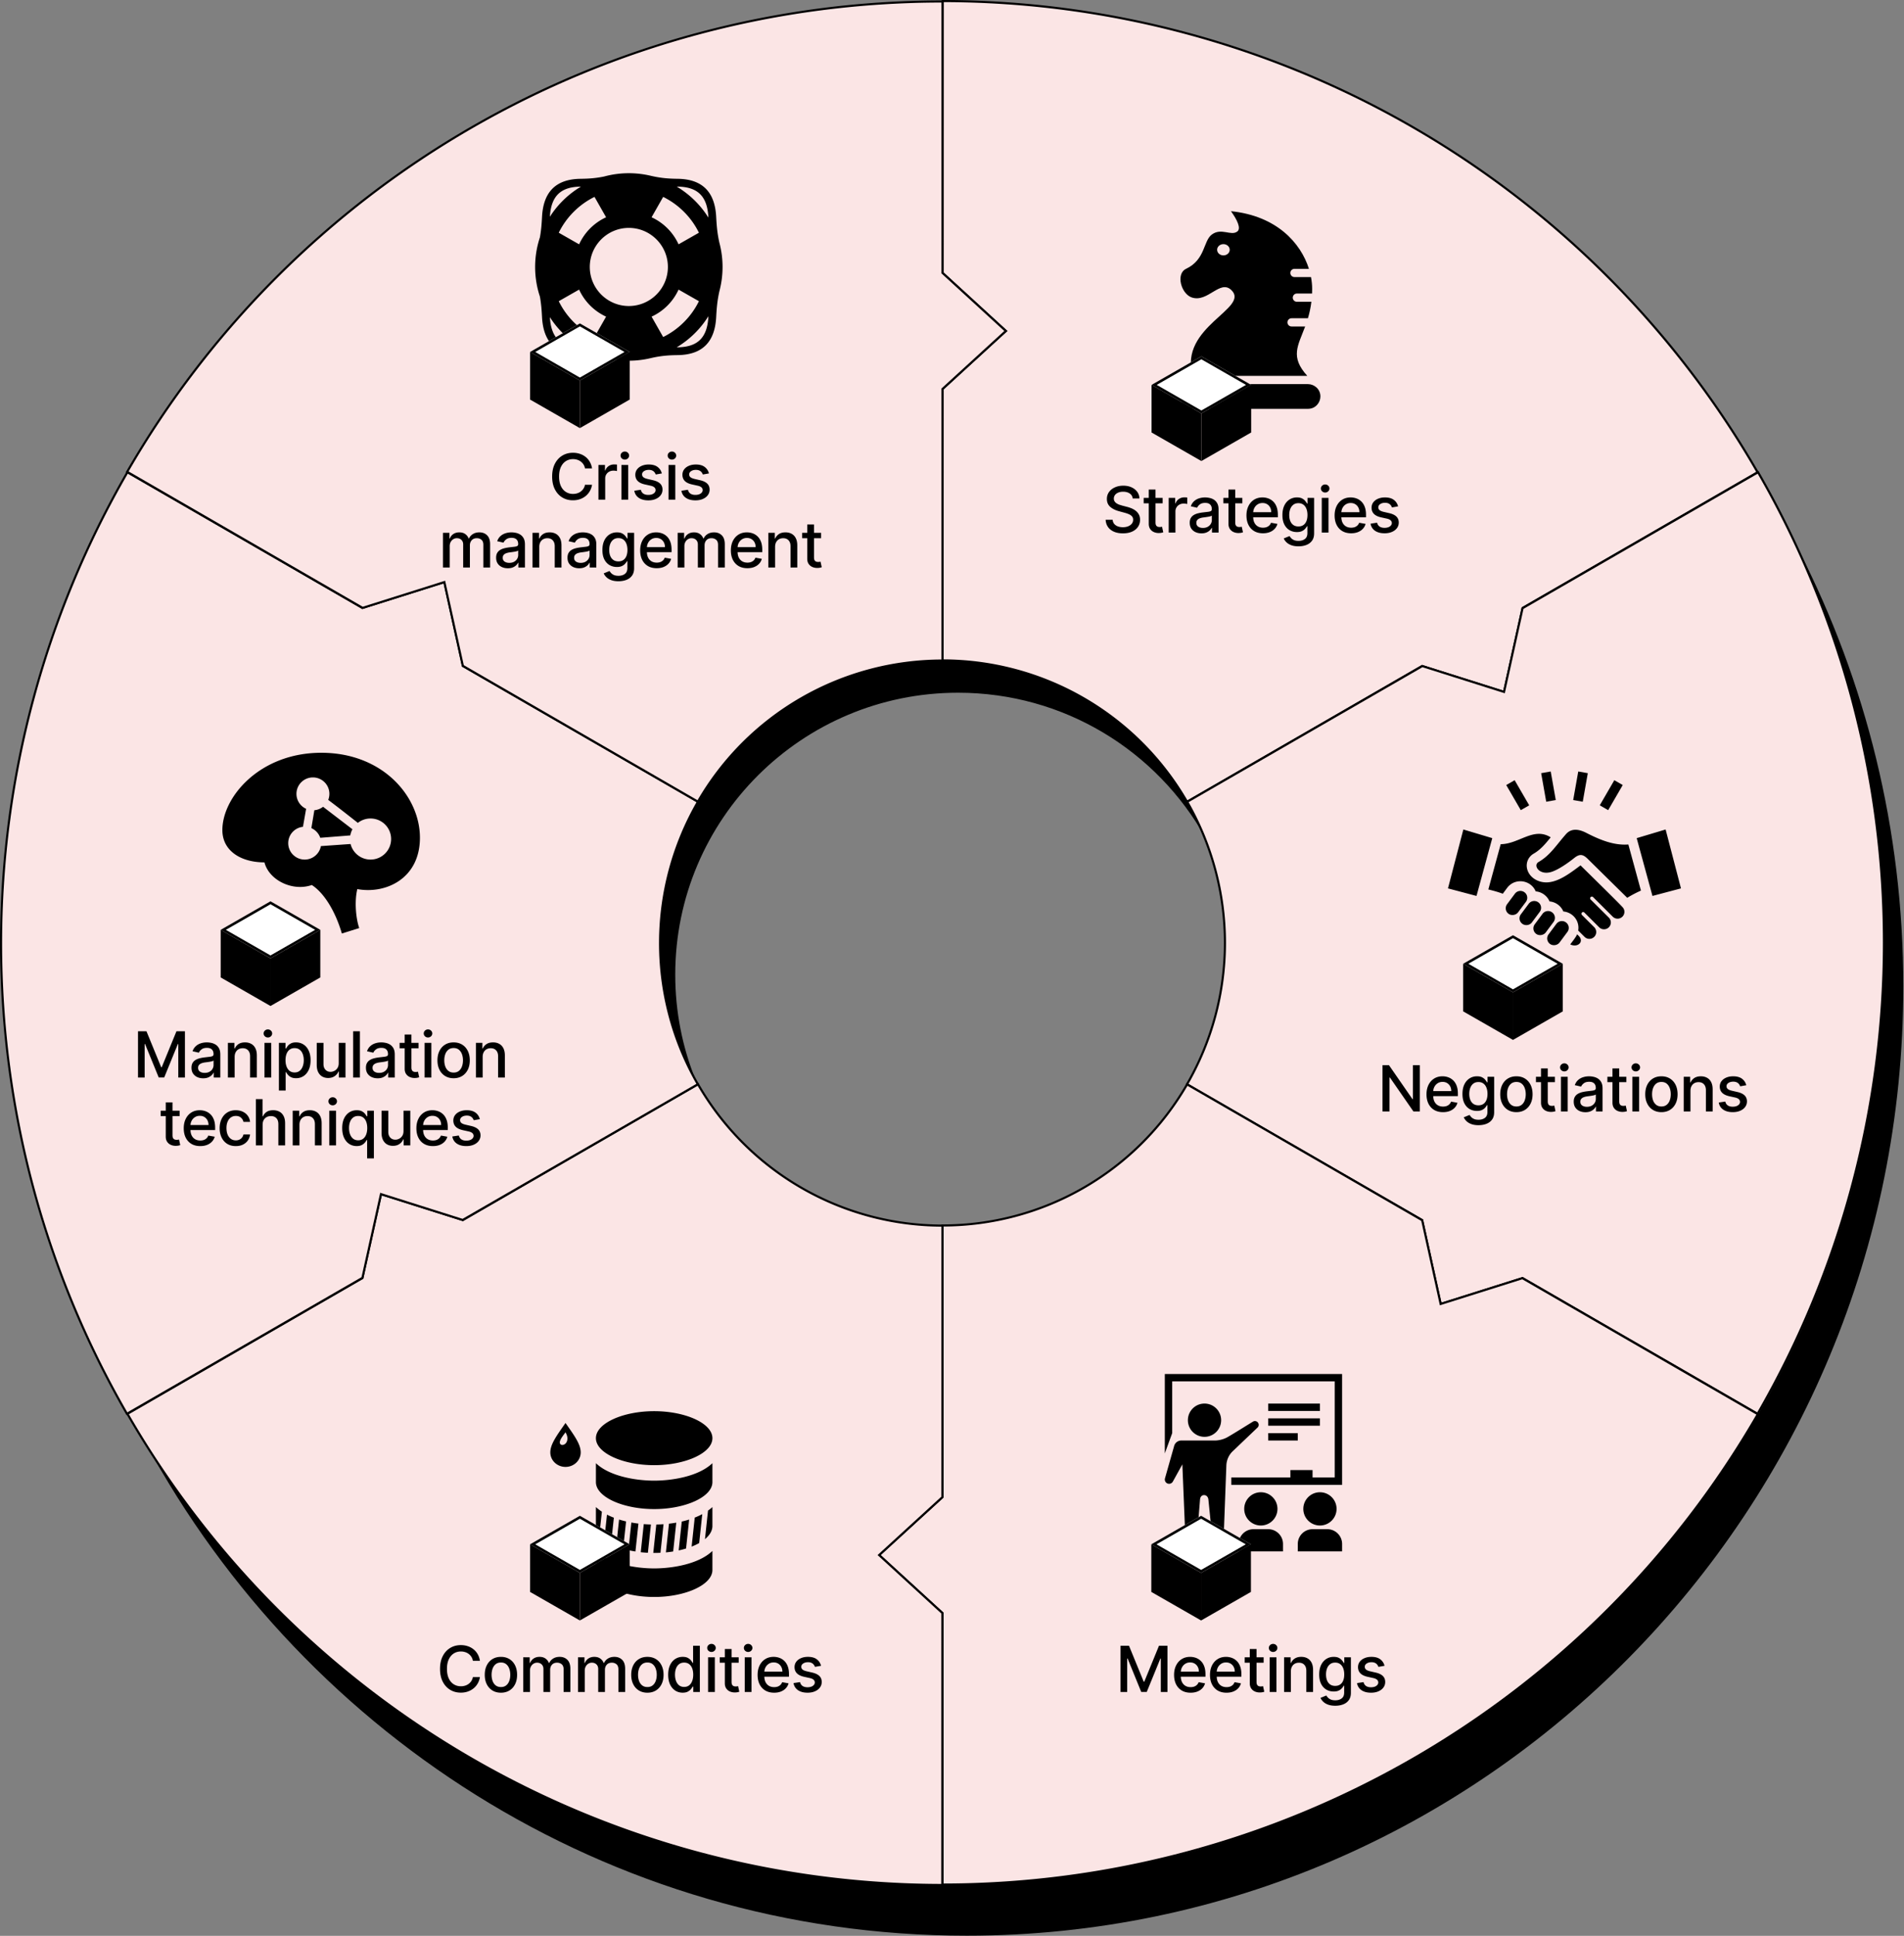
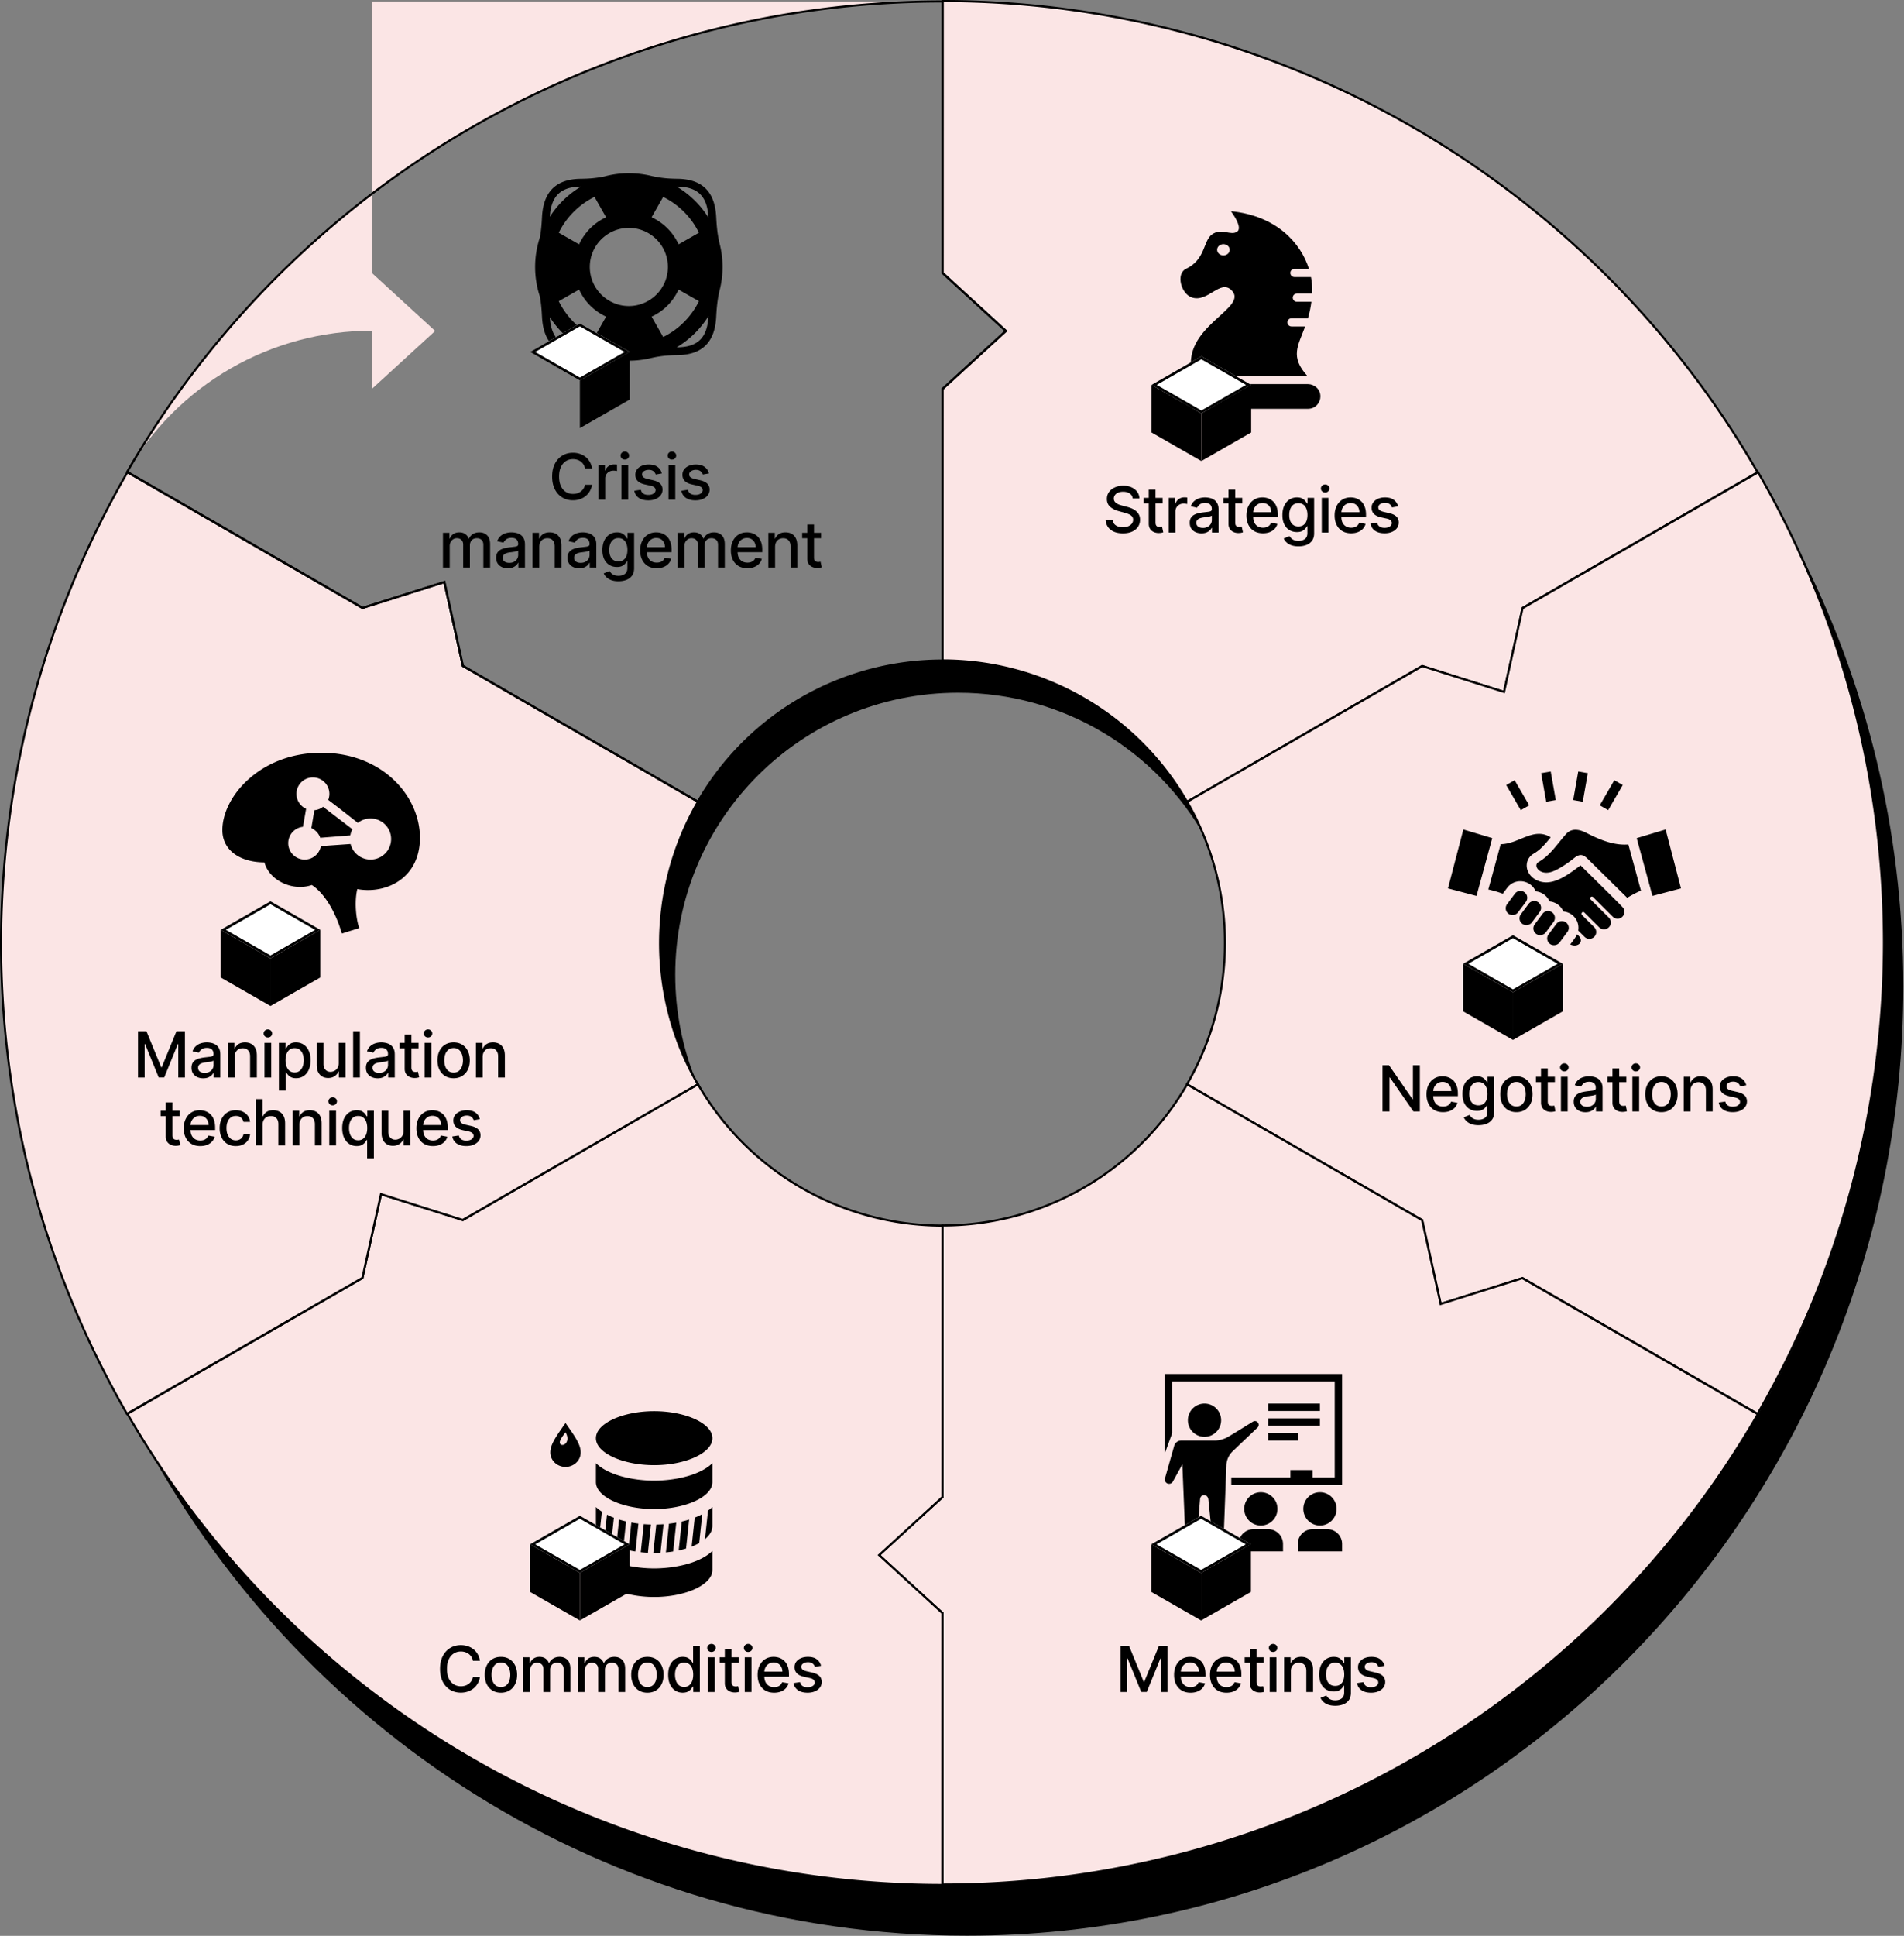
<svg xmlns="http://www.w3.org/2000/svg" width="100%" height="100%" viewBox="0 0 2695 2739" fill-rule="evenodd" stroke-linejoin="round" stroke-miterlimit="2">
  <rect x="0" y="0" width="2695" height="2739" fill="#808080" stroke="none" />
  <style>.B{fill-rule:nonzero}.C{fill:#fbe5e5}.D{fill:#fff}</style>
  <g transform="translate(-396.987 -331.246)">
    <path d="M591.823 2351.7C824.66 2738.96 1248.61 2998 1733 2998c735.09 0 1331-596.58 1331-1332.5 0-198.01-43.14-385.92-120.52-554.85C3037.75 1295.24 3091 1504.82 3091 1727c0 741.72-593.45 1343-1325.5 1343-509.46 0-951.783-291.21-1173.677-718.3z" />
    <path d="M2884.75 999.409c-116.86-202.633-284.96-370.918-487.42-487.942a1331.41 1331.41 0 0 0-665.95-178.721l-.1 384.822 89.48 81.959-89.52 81.907-.09 384.236a399.42 399.42 0 0 1 199.78 53.62 399.74 399.74 0 0 1 146.23 146.38l332.76-192.12 115.94 36.65 26.31-118.77 332.58-192.021z" class="C" />
    <path d="M2397.33 511.467l-.75 1.298.75-1.298zm487.42 487.942l.75 1.301 1.3-.751-.75-1.299-1.3.749zM1731.38 332.746v-1.5h-1.5v1.5h1.5zm-.1 384.822l-1.5-.001v.661l.49.446 1.01-1.106zm89.48 81.959l1.01 1.106 1.21-1.106-1.21-1.106-1.01 1.106zm-89.52 81.907l-1.01-1.107-.49.446v.66l1.5.001zm-.09 384.236h-1.5v1.5h1.5v-1.5zm199.78 53.62l.75-1.3-.75 1.3zm146.23 146.38l-1.3.75.75 1.3 1.3-.75-.75-1.3zm332.76-192.12l.45-1.43-.63-.2-.57.33.75 1.3zm115.94 36.65l-.45 1.43 1.56.5.35-1.6-1.46-.33zm26.31-118.77l-.75-1.3-.57.33-.15.64 1.47.33zm-155.59-678.665c202.23 116.892 370.14 284.989 486.87 487.395l2.6-1.5c-116.99-202.861-285.28-371.336-487.97-488.492l-1.5 2.597zm-665.2-178.519c233.55.058 462.97 61.627 665.2 178.519l1.5-2.597c-202.69-117.156-432.63-178.864-666.7-178.922v3zm1.4 383.322l.1-384.822h-3l-.1 384.821 3 .001zm-2.51 1.106l89.48 81.959 2.02-2.212-89.47-81.959-2.03 2.212zm89.48 79.746l-89.52 81.907 2.02 2.214 89.52-81.908-2.02-2.213zm-87.1 467.25l.09-384.236-3-.001-.09 384.237h3zm199.03 52.32c-60.96-35.24-130.13-53.8-200.53-53.82v3a397.89 397.89 0 0 1 199.03 53.42l1.5-2.6zm146.78 146.93c-35.19-61.02-85.81-111.69-146.78-146.93l-1.5 2.6c60.51 34.97 110.75 85.27 145.68 145.83l2.6-1.5zm330.71-192.67l-332.76 192.12 1.5 2.6 332.76-192.12-1.5-2.6zm117.14 36.52l-115.94-36.65-.9 2.86 115.94 36.65.9-2.86zm24.39-117.67l-26.3 118.78 2.92.65 26.31-118.78-2.93-.65zM2884 998.11l-332.58 192.02 1.5 2.59 332.58-192.01-1.5-2.6z" class="B" />
    <path d="M2884.75 2331.61c117.06-202.52 178.74-432.24 178.86-666.09s-61.34-463.57-178.2-666.089L2552.1 1191.76l-26.24 118.46-115.69-36.57-332.81 192.04c35.05 60.76 53.49 129.68 53.46 199.83-.04 70.15-18.55 139.07-53.66 199.83l332.76 192.12 26.23 118.73 116.02-36.61 332.58 192.02z" class="C" />
    <path d="M3063.61 1665.52h-1.5 1.5zm-178.86 666.09l-.75 1.3 1.3.75.75-1.3-1.3-.75zm.66-1332.179l1.3-.749-.75-1.299-1.3.749.75 1.299zM2552.1 1191.76l-.75-1.3-.57.33-.15.65 1.47.32zm-26.24 118.46l-.45 1.43 1.56.5.35-1.6-1.46-.33zm-115.69-36.57l.46-1.43-.63-.2-.58.33.75 1.3zm-332.81 192.04l-.75-1.3-1.3.75.75 1.3 1.3-.75zm53.46 199.83h1.5-1.5zm-53.66 199.83l-1.3-.75-.75 1.3 1.3.75.75-1.3zm332.76 192.12l1.46-.33-.14-.64-.57-.33-.75 1.3zm26.23 118.73l-1.47.32.36 1.6 1.56-.49-.45-1.43zm116.02-36.61l.75-1.29-.57-.33-.63.19.45 1.43zm509.94-474.07a1330.88 1330.88 0 0 1-178.66 665.34l2.6 1.5c117.19-202.74 178.94-432.73 179.06-666.84h-3zm-178-665.34a1329.82 1329.82 0 0 1 178 665.34h3a1332.84 1332.84 0 0 0-178.4-666.838l-2.6 1.498zm-331.26 192.88l333.31-192.33-1.5-2.598-333.31 192.328 1.5 2.6zm-2.22-1.62l-26.24 118.46 2.93.65 26.24-118.47-2.93-.64zm-24.32 117.35l-115.68-36.57-.91 2.86 115.69 36.57.9-2.86zm-448.2 158.2l332.81-192.04-1.5-2.6-332.81 192.04 1.5 2.6zm54.21 198.53a401.08 401.08 0 0 0-53.66-200.58l-2.6 1.5c34.92 60.53 53.29 129.19 53.26 199.08h3zm-53.86 200.58a401.25 401.25 0 0 0 53.86-200.58h-3c-.04 69.89-18.48 138.55-53.46 199.08l2.6 1.5zm332.21 190.07l-332.76-192.12-1.5 2.6 332.76 192.12 1.5-2.6zm26.94 119.71l-26.23-118.74-2.93.65 26.23 118.73 2.93-.64zm114.11-37.72l-116.02 36.61.9 2.86 116.02-36.6-.9-2.87zm333.78 192.15l-332.58-192.01-1.5 2.59L2884 2332.91l1.5-2.6z" class="B" />
    <path d="M1731.05 2997.68c233.91.11 463.7-61.33 666.28-178.15 202.57-116.82 370.79-284.91 487.75-487.37l-333.21-192.49-115.72 36.52-26.18-118.49-332.71-192.2c-35.09 60.74-85.56 111.16-146.33 146.21-60.77 35.04-129.71 53.48-199.88 53.44v384.24l-89.71 82.08 89.71 82.18v384.03z" class="C" />
    <path d="M2397.33 2819.53l-.75-1.3.75 1.3zm-666.28 178.15h-1.5v1.5h1.5v-1.5zm1154.03-665.52l1.3.75.75-1.3-1.3-.75-.75 1.3zm-333.21-192.49l.75-1.29-.57-.33-.63.19.45 1.43zm-115.72 36.52l-1.47.32.35 1.6 1.57-.49-.45-1.43zm-26.18-118.49l1.46-.32-.14-.65-.57-.33-.75 1.3zm-332.71-192.2l.75-1.3-1.3-.75-.75 1.3 1.3.75zm-146.33 146.21l.75 1.3-.75-1.3zm-199.88 53.44v-1.5h-1.5v1.5h1.5zm0 384.24l1.01 1.11.49-.45v-.66h-1.5zm-89.71 82.08l-1.02-1.1-1.21 1.1 1.21 1.11 1.02-1.11zm89.71 82.18h1.5v-.66l-.49-.45-1.01 1.11zm665.53 204.58c-202.35 116.69-431.88 178.06-665.53 177.95v3c234.17.11 464.22-61.4 667.03-178.35l-1.5-2.6zm487.2-486.82c-116.82 202.23-284.85 370.13-487.2 486.82l1.5 2.6c202.8-116.95 371.21-285.23 488.3-487.92l-2.6-1.5zm-332.66-190.44l333.21 192.49 1.5-2.6-333.21-192.48-1.5 2.59zm.3-2.73l-115.73 36.52.91 2.86 115.72-36.51-.9-2.87zm-113.81 37.62l-26.18-118.48-2.93.64 26.18 118.49 2.93-.65zm-361.1-309.06l332.71 192.2 1.5-2.6-332.71-192.2-1.5 2.6zm-144.83 146.21c61-35.18 111.66-85.8 146.88-146.76l-2.6-1.5c-34.96 60.51-85.23 110.74-145.78 145.66l1.5 2.6zm-200.63 53.64a401.14 401.14 0 0 0 200.63-53.64l-1.5-2.6a398.18 398.18 0 0 1-199.13 53.24v3zm1.5 382.74v-384.24h-3v384.24h3zm-90.2 83.19l89.71-82.08-2.03-2.21-89.71 82.08 2.03 2.21zm89.71 79.96l-89.71-82.17-2.03 2.21 89.71 82.17 2.03-2.21zm.49 385.14v-384.03h-3v384.03h3z" class="B" />
    <path d="M577.346 2331.6c116.856 202.64 284.961 370.92 487.424 487.94 202.45 117.03 432.13 178.67 665.95 178.73l.09-384.82-89.48-81.96 89.52-81.91.1-384.24a399.43 399.43 0 0 1-199.79-53.62c-60.74-35.1-111.17-85.59-146.22-146.38l-332.76 192.12-115.945-36.65-26.308 118.78-332.581 192.01z" class="C" />
    <path d="M1064.77 2819.54l-.75 1.3.75-1.3zM577.346 2331.6l-.75-1.3-1.298.75.749 1.3 1.299-.75zm1153.374 666.67l-.01 1.5h1.5l.01-1.5h-1.5zm.09-384.82h1.5v-.66l-.49-.45-1.01 1.11zm-89.48-81.96l-1.01-1.11-1.21 1.11 1.21 1.1 1.01-1.1zm89.52-81.91l1.01 1.11.49-.45v-.66h-1.5zm.1-384.24h1.5v-1.5h-1.5v1.5zm-199.79-53.62l.75-1.3-.75 1.3zm-146.22-146.38l1.3-.75-.75-1.3-1.3.75.75 1.3zm-332.76 192.12l-.46 1.43.63.2.58-.33-.75-1.3zm-115.945-36.65l.452-1.43-1.563-.49-.354 1.59 1.465.33zm-26.308 118.78l.75 1.3.571-.33.143-.65-1.464-.32zm155.593 678.66a1330.89 1330.89 0 0 1-486.874-487.4l-2.599 1.5c116.987 202.86 285.282 371.34 487.973 488.49l1.5-2.59zm665.2 178.52a1329.94 1329.94 0 0 1-665.2-178.52l-1.5 2.59c202.68 117.16 432.62 178.87 666.69 178.93l.01-3zm-1.41-383.33l-.09 384.83h3l.09-384.82-3-.01zm2.51-1.1l-89.47-81.96-2.03 2.21 89.48 81.96 2.02-2.21zm-89.47-79.75l89.51-81.9-2.02-2.22-89.52 81.91 2.03 2.21zm87.1-467.25l-.1 384.24h3l.1-384.24h-3zm-199.04-52.32a400.96 400.96 0 0 0 200.54 53.82v-3c-69.88-.02-138.53-18.44-199.04-53.42l-1.5 2.6zm-146.77-146.93a401.24 401.24 0 0 0 146.77 146.93l1.5-2.6c-60.51-34.97-110.75-85.27-145.67-145.83l-2.6 1.5zm-330.71 192.67l332.76-192.12-1.5-2.6-332.76 192.12 1.5 2.6zm-117.147-36.52l115.937 36.65.91-2.86-115.943-36.65-.904 2.86zm-24.392 117.67l26.308-118.78-2.929-.65-26.308 118.78 2.929.65zM578.096 2332.9l332.581-192.01-1.5-2.6-332.581 192.01 1.5 2.6z" class="B" />
    <path d="M577.348 999.413C460.29 1201.93 398.603 1431.66 398.487 1665.5c-.117 233.85 61.342 463.58 178.198 666.09l333.31-192.32 26.239-118.47 115.686 36.57 332.82-192.04c-35.06-60.76-53.5-129.67-53.46-199.83.03-70.15 18.54-139.07 53.66-199.82l-332.76-192.12-26.24-118.74-116.014 36.61-332.578-192.017z" class="C" />
    <path d="M398.487 1665.5h-1.5 1.5zm178.861-666.087l.75-1.299-1.299-.749-.75 1.298 1.299.75zm-.663 1332.177l-1.299.75.749 1.3 1.299-.75-.749-1.3zm333.31-192.32l.75 1.29.572-.33.143-.64-1.465-.32zm26.239-118.47l.453-1.43-1.563-.5-.354 1.6 1.464.33zm115.686 36.57l-.45 1.43.63.2.57-.33-.75-1.3zm332.82-192.04l.75 1.3 1.3-.75-.75-1.3-1.3.75zm.2-399.65l1.3.75.75-1.3-1.3-.75-.75 1.3zm-332.76-192.12l-1.47.32.14.64.58.33.75-1.29zm-26.24-118.74l1.47-.32-.35-1.6-1.57.49.45 1.43zm-116.014 36.61l-.75 1.3.572.33.63-.2-.452-1.43zM399.987 1665.5c.116-233.58 61.733-463.05 178.659-665.34l-2.597-1.497C458.86 1201.41 397.103 1431.39 396.987 1665.5h3zm177.997 665.34c-116.724-202.29-178.113-431.75-177.997-665.34h-3c-.117 234.11 61.411 464.1 178.399 666.84l2.598-1.5zm331.262-192.87l-333.311 192.32 1.499 2.6 333.311-192.33-1.499-2.59zm2.214 1.62l26.239-118.47-2.929-.65-26.239 118.47 2.929.65zm24.322-117.36l115.688 36.57.91-2.86-115.693-36.57-.905 2.86zm448.208-158.2l-332.82 192.04 1.5 2.6 332.82-192.04-1.5-2.6zm-54.21-198.53c-.04 70.42 18.47 139.6 53.66 200.58l2.6-1.5a397.84 397.84 0 0 1-53.26-199.08h-3zm53.86-200.57a401.11 401.11 0 0 0-53.86 200.57h3c.03-69.89 18.47-138.55 53.46-199.07l-2.6-1.5zm-332.21-190.08l332.76 192.12 1.5-2.59-332.76-192.12-1.5 2.59zm-26.95-119.7l26.23 118.73 2.93-.65-26.23-118.73-2.93.65zm-114.102 37.71l116.022-36.61-.91-2.86L909.475 1190l.903 2.86zm-333.78-192.15l332.578 192.02 1.5-2.6-332.578-192.016-1.5 2.596z" class="B" />
-     <path d="M1731.05 333.331c-233.92-.117-463.71 61.324-666.28 178.146C862.192 628.3 693.972 796.387 577.015 998.846l333.212 192.494 115.723-36.52 26.17 118.49 332.72 192.2c35.08-60.74 85.55-111.16 146.32-146.21 60.78-35.05 129.71-53.48 199.89-53.44V881.616l89.71-82.083-89.71-82.172v-384.03z" class="C" />
+     <path d="M1731.05 333.331c-233.92-.117-463.71 61.324-666.28 178.146C862.192 628.3 693.972 796.387 577.015 998.846c35.08-60.74 85.55-111.16 146.32-146.21 60.78-35.05 129.71-53.48 199.89-53.44V881.616l89.71-82.083-89.71-82.172v-384.03z" class="C" />
    <path d="M1064.77 511.477l.75 1.3-.75-1.3zm666.28-178.146h1.5v-1.5h-1.5v1.5zM577.015 998.846l-1.298-.75-.751 1.298 1.299.746.75-1.294zm333.212 192.494l-.75 1.3.572.33.629-.2-.451-1.43zm115.723-36.52l1.46-.32-.35-1.6-1.56.49.45 1.43zm26.17 118.49l-1.46.32.14.65.57.33.75-1.3zm332.72 192.2l-.75 1.3 1.3.75.75-1.3-1.3-.75zm346.21-199.65v1.5h1.5v-1.5h-1.5zm0-384.244l-1.02-1.107-.48.446v.661h1.5zm89.71-82.083l1.01 1.107 1.21-1.106-1.21-1.107-1.01 1.106zm-89.71-82.172h-1.5v.661l.48.446 1.02-1.107zm-665.53-204.584c202.34-116.691 431.88-178.063 665.53-177.946v-3c-234.18-.117-464.23 61.393-667.03 178.347l1.5 2.599zM578.314 999.596c116.825-202.23 284.855-370.129 487.206-486.819l-1.5-2.599a1332.88 1332.88 0 0 0-488.303 487.918l2.597 1.5zm332.663 190.444L577.766 997.547l-1.501 2.593 333.212 192.5 1.5-2.6zm-.299 2.73l115.722-36.51-.9-2.87-115.724 36.52.902 2.86zm113.802-37.62l26.18 118.48 2.93-.65-26.18-118.48-2.93.65zm361.11 309.06l-332.72-192.2-1.5 2.6 332.72 192.2 1.5-2.6zM1530.41 1318a400.9 400.9 0 0 0-146.87 146.76l2.6 1.5a397.85 397.85 0 0 1 145.77-145.66l-1.5-2.6zm200.64-53.64a401.15 401.15 0 0 0-200.64 53.64l1.5 2.6c60.55-34.92 129.23-53.28 199.14-53.24v-3zm-1.5-382.744v384.244h3V881.616h-3zm90.2-83.189l-89.72 82.082 2.03 2.214 89.71-82.083-2.02-2.213zm-89.72-79.959l89.71 82.172 2.03-2.213-89.71-82.172-2.03 2.213zm-.48-385.137v384.03h3v-384.03h-3zm-314.28 341.527c-3.49-15.519-4.03-27.413-4.6-37.261-1.83-32.619-17.45-52.769-54.05-53.366-10.05-.166-22.07-.398-38.92-4.377-9.9-2.322-20.2-3.538-30.62-3.538-11.64 0-23.43 1.515-35 4.676-14.21 2.896-24.81 3.106-33.81 3.25-36.58.586-52.2 20.736-54.04 53.355-.46 8.124-.91 17.652-3.02 29.446-4.45 13.364-6.78 27.556-6.78 41.959 0 13.983 2.19 28.131 6.78 41.882 2.1 11.783 2.55 21.311 3.01 29.435 1.84 32.619 17.46 52.769 54.05 53.355 9 .144 19.6.354 33.84 3.261a133.33 133.33 0 0 0 34.96 4.664c10.3 0 20.58-1.193 30.63-3.559 16.84-3.979 28.86-4.2 38.92-4.366 36.6-.586 52.22-20.736 54.05-53.355.57-9.826 1.11-21.676 4.58-37.14 2.97-11.186 4.46-22.692 4.46-34.21 0-11.474-1.49-22.958-4.44-34.111zm-15.63-36.631l.06.984c-11.18-18.04-26.62-33.061-44.85-43.96l1.59.033c28.22.464 41.55 13.706 43.2 42.943zm-167.84 70.731c0-30.474 24.8-55.267 55.27-55.267 30.48 0 55.27 24.793 55.27 55.267s-24.79 55.267-55.27 55.267c-30.47 0-55.27-24.793-55.27-55.267zm23.08-70.3c-16.87 7.748-30.48 21.366-38.19 38.278l-28.82-16.425c10.8-21.997 28.63-39.859 50.6-50.681l16.41 28.828zm-38.19 102.322c7.71 16.912 21.32 30.529 38.19 38.267l-16.4 28.827c-21.97-10.821-39.81-28.683-50.6-50.68l28.81-16.414zm102.57 38.278c16.88-7.749 30.48-21.366 38.19-38.267l28.82 16.414c-10.8 21.997-28.63 39.859-50.61 50.68l-16.4-28.827zm38.19-102.322a77.54 77.54 0 0 0-38.19-38.267l16.4-28.827c21.98 10.821 39.82 28.683 50.61 50.68l-28.82 16.414zm-138.99-81.641l.81-.011c-17.79 10.623-32.86 25.224-43.97 42.678 1.7-29.038 15.02-42.214 43.16-42.667zm-43.16 184.703c11.13 17.454 26.23 32.022 44.03 42.645l-.87-.022c-28.12-.454-41.44-13.618-43.16-42.623zm181.13 42.623l-1.61.033c18.27-10.91 33.68-26.009 44.88-44.081l-.07 1.116c-1.64 29.236-14.97 42.478-43.2 42.932z" class="B" />
    <clipPath id="A">
      <path d="M1147.26 789.02h141.006v148.176H1147.26z" />
    </clipPath>
    <g clip-path="url(#A)" class="B">
      <path d="M1217.77 788.832l-70.51 40.402 70.51 40.403 70.5-40.403-70.5-40.402z" class="D" />
      <path d="M1217.77 793.015l63.2 36.219-63.2 36.22-63.21-36.22 63.21-36.219zm0-4.183l-70.51 40.402 70.51 40.403 70.5-40.403-70.5-40.402z" />
      <path d="M1288.27 896.577l-70.5 40.403v-67.335l70.5-40.403v67.335z" />
-       <path d="M1147.26 896.577l70.5 40.403v-67.335l-70.5-40.403v67.335z" />
    </g>
    <path d="M1234.99 994.026h-9.97c-.38-2.13-1.1-4.005-2.14-5.625-1.05-1.619-2.32-2.993-3.84-4.123-1.51-1.129-3.2-1.981-5.08-2.556-1.85-.576-3.82-.863-5.91-.863-3.77 0-7.15.948-10.13 2.844-2.96 1.896-5.31 4.677-7.03 8.342-1.71 3.665-2.56 8.135-2.56 13.425 0 5.32.85 9.82 2.56 13.49 1.72 3.66 4.08 6.43 7.06 8.3 2.98 1.88 6.34 2.82 10.07 2.82 2.06 0 4.02-.28 5.88-.83 1.87-.58 3.57-1.42 5.08-2.53a15.44 15.44 0 0 0 3.83-4.06c1.07-1.62 1.81-3.47 2.21-5.56l9.97.03c-.53 3.22-1.56 6.18-3.1 8.89a24.49 24.49 0 0 1-5.85 6.97c-2.36 1.93-5.07 3.44-8.12 4.5-3.04 1.07-6.37 1.6-9.97 1.6-5.66 0-10.71-1.34-15.15-4.03-4.43-2.7-7.92-6.57-10.48-11.6-2.53-5.03-3.8-11.02-3.8-17.99 0-6.991 1.28-12.988 3.83-17.996 2.56-5.028 6.05-8.885 10.49-11.569 4.43-2.706 9.47-4.059 15.11-4.059 3.48 0 6.71.501 9.72 1.502 3.02.98 5.74 2.429 8.15 4.347 2.41 1.896 4.4 4.218 5.98 6.967 1.57 2.727 2.64 5.849 3.19 9.364zm9.05 44.174v-49.096h9.24v7.799h.51c.89-2.642 2.47-4.72 4.73-6.233 2.28-1.534 4.86-2.301 7.73-2.301a41.48 41.48 0 0 1 2.11.064c.83.043 1.48.096 1.95.16v9.141c-.38-.107-1.06-.224-2.04-.352-.98-.149-1.96-.224-2.94-.224-2.26 0-4.27.48-6.04 1.439-1.75.937-3.14 2.243-4.16 3.933-1.02 1.66-1.53 3.56-1.53 5.69v29.98h-9.56zm32.54 0v-49.096h9.56v49.096h-9.56zm4.83-56.67c-1.66 0-3.09-.554-4.28-1.662-1.18-1.129-1.76-2.472-1.76-4.027 0-1.577.58-2.919 1.76-4.027 1.19-1.129 2.62-1.694 4.28-1.694s3.08.565 4.25 1.694c1.19 1.108 1.79 2.45 1.79 4.027 0 1.555-.6 2.898-1.79 4.027-1.17 1.108-2.59 1.662-4.25 1.662zm52.37 19.56l-8.66 1.53c-.36-1.1-.94-2.16-1.73-3.16-.76-1.002-1.81-1.822-3.13-2.461s-2.97-.959-4.95-.959c-2.71 0-4.97.607-6.78 1.822-1.81 1.193-2.71 2.738-2.71 4.638 0 1.64.6 2.96 1.82 3.96 1.21 1 3.17 1.82 5.88 2.46l7.8 1.79c4.51 1.04 7.88 2.65 10.1 4.83 2.21 2.17 3.32 4.99 3.32 8.46 0 2.95-.85 5.57-2.56 7.87-1.68 2.28-4.03 4.07-7.06 5.37-3 1.3-6.49 1.95-10.45 1.95-5.5 0-9.98-1.18-13.46-3.52-3.47-2.36-5.6-5.72-6.39-10.07l9.24-1.4c.57 2.4 1.76 4.23 3.55 5.46 1.79 1.22 4.12 1.82 6.99 1.82 3.14 0 5.64-.65 7.52-1.95 1.87-1.32 2.81-2.93 2.81-4.82 0-1.54-.58-2.83-1.73-3.87-1.13-1.04-2.86-1.83-5.21-2.36l-8.31-1.83c-4.58-1.04-7.97-2.7-10.16-4.98-2.17-2.28-3.26-5.17-3.26-8.66 0-2.9.81-5.436 2.43-7.609s3.86-3.868 6.71-5.082c2.86-1.236 6.13-1.854 9.81-1.854 5.31 0 9.48 1.151 12.53 3.452 3.05 2.28 5.06 5.337 6.04 9.173zm9.47 37.11v-49.096h9.55v49.096h-9.55zm4.82-56.67c-1.66 0-3.09-.554-4.28-1.662-1.17-1.129-1.76-2.472-1.76-4.027 0-1.577.59-2.919 1.76-4.027 1.19-1.129 2.62-1.694 4.28-1.694s3.08.565 4.25 1.694c1.2 1.108 1.79 2.45 1.79 4.027 0 1.555-.59 2.898-1.79 4.027-1.17 1.108-2.59 1.662-4.25 1.662zm52.38 19.56l-8.67 1.53c-.36-1.1-.93-2.16-1.72-3.16-.77-1.002-1.81-1.822-3.13-2.461-1.33-.64-2.98-.959-4.96-.959-2.7 0-4.96.607-6.77 1.822-1.81 1.193-2.72 2.738-2.72 4.638 0 1.64.61 2.96 1.82 3.96 1.22 1 3.18 1.82 5.88 2.46l7.8 1.79c4.52 1.04 7.88 2.65 10.1 4.83 2.22 2.17 3.32 4.99 3.32 8.46 0 2.95-.85 5.57-2.55 7.87-1.69 2.28-4.04 4.07-7.07 5.37-3 1.3-6.48 1.95-10.45 1.95-5.49 0-9.98-1.18-13.45-3.52-3.48-2.36-5.61-5.72-6.39-10.07l9.23-1.4c.58 2.4 1.76 4.23 3.55 5.46 1.79 1.22 4.12 1.82 7 1.82 3.13 0 5.63-.65 7.51-1.95 1.87-1.32 2.81-2.93 2.81-4.82a5 5 0 0 0-1.72-3.87c-1.13-1.04-2.87-1.83-5.21-2.36l-8.31-1.83c-4.58-1.04-7.97-2.7-10.17-4.98-2.17-2.28-3.26-5.17-3.26-8.66 0-2.9.81-5.436 2.43-7.609s3.86-3.868 6.71-5.082c2.86-1.236 6.13-1.854 9.82-1.854 5.3 0 9.48 1.151 12.52 3.452 3.05 2.28 5.07 5.337 6.05 9.173zm-376.47 133.11v-49.1h9.17v7.99h.61c1.02-2.7 2.69-4.81 5.01-6.32 2.33-1.54 5.11-2.3 8.35-2.3 3.28 0 6.03.76 8.24 2.3 2.24 1.53 3.89 3.64 4.96 6.32h.51c1.17-2.62 3.03-4.7 5.59-6.26 2.56-1.58 5.6-2.36 9.14-2.36 4.45 0 8.09 1.39 10.9 4.18 2.83 2.79 4.25 7 4.25 12.63v32.92h-9.56v-32.03c0-3.32-.9-5.73-2.71-7.22s-3.98-2.24-6.49-2.24c-3.11 0-5.53.96-7.26 2.88-1.72 1.89-2.59 4.33-2.59 7.32v31.29h-9.52v-32.64c0-2.66-.83-4.8-2.49-6.42s-3.83-2.43-6.49-2.43a9.3 9.3 0 0 0-5.02 1.44c-1.51.94-2.74 2.25-3.67 3.93-.92 1.68-1.38 3.63-1.38 5.85v30.27h-9.55zm91.82 1.08c-3.11 0-5.92-.57-8.43-1.72-2.52-1.18-4.51-2.87-5.98-5.09-1.45-2.21-2.17-4.93-2.17-8.15 0-2.77.53-5.05 1.59-6.83a11.92 11.92 0 0 1 4.32-4.26c1.81-1.04 3.83-1.83 6.07-2.36a61.9 61.9 0 0 1 6.84-1.22l7.16-.83c1.83-.23 3.16-.6 3.99-1.11.84-.52 1.25-1.35 1.25-2.5v-.22c0-2.79-.79-4.96-2.36-6.49-1.56-1.53-3.88-2.3-6.97-2.3-3.22 0-5.75.71-7.61 2.14-1.83 1.41-3.1 2.97-3.8 4.7l-8.98-2.05c1.06-2.98 2.62-5.39 4.66-7.22a19.04 19.04 0 0 1 7.13-4.03c2.69-.85 5.51-1.27 8.47-1.27 1.96 0 4.04.23 6.23.7 2.22.45 4.29 1.28 6.2 2.49 1.94 1.22 3.53 2.95 4.77 5.21 1.23 2.24 1.85 5.15 1.85 8.73v32.6h-9.33v-6.72h-.39c-.61 1.24-1.54 2.45-2.78 3.65-1.23 1.19-2.82 2.18-4.76 2.97s-4.26 1.18-6.97 1.18zm2.08-7.67c2.64 0 4.9-.52 6.78-1.56 1.89-1.05 3.33-2.41 4.31-4.1a10.59 10.59 0 0 0 1.5-5.46v-6.33c-.34.34-1 .66-1.98.96-.96.28-2.05.52-3.29.74l-3.61.54-2.94.38c-1.86.24-3.55.63-5.08 1.18-1.52.56-2.73 1.36-3.65 2.4-.89 1.02-1.34 2.39-1.34 4.09 0 2.37.87 4.16 2.62 5.37 1.75 1.19 3.97 1.79 6.68 1.79zm42.43-22.56v29.15h-9.55v-49.1h9.17v7.99h.61c1.13-2.59 2.9-4.68 5.3-6.26 2.43-1.58 5.49-2.36 9.18-2.36 3.34 0 6.27.7 8.78 2.1 2.52 1.39 4.47 3.46 5.85 6.2 1.39 2.75 2.08 6.15 2.08 10.2v31.23h-9.56v-30.08c0-3.56-.92-6.34-2.78-8.34-1.85-2.03-4.4-3.04-7.63-3.04-2.22 0-4.19.48-5.92 1.44-1.7.96-3.05 2.37-4.06 4.22-.98 1.83-1.47 4.05-1.47 6.65zm56.52 30.23c-3.11 0-5.92-.57-8.43-1.72-2.52-1.18-4.51-2.87-5.98-5.09-1.45-2.21-2.17-4.93-2.17-8.15 0-2.77.53-5.05 1.59-6.83a11.92 11.92 0 0 1 4.32-4.26c1.81-1.04 3.83-1.83 6.07-2.36a61.9 61.9 0 0 1 6.84-1.22l7.16-.83c1.83-.23 3.16-.6 3.99-1.11.84-.52 1.25-1.35 1.25-2.5v-.22c0-2.79-.79-4.96-2.36-6.49-1.56-1.53-3.88-2.3-6.97-2.3-3.22 0-5.75.71-7.61 2.14-1.83 1.41-3.1 2.97-3.8 4.7l-8.98-2.05c1.06-2.98 2.62-5.39 4.66-7.22a19.04 19.04 0 0 1 7.13-4.03c2.69-.85 5.51-1.27 8.47-1.27 1.96 0 4.04.23 6.23.7 2.22.45 4.29 1.28 6.2 2.49 1.94 1.22 3.53 2.95 4.76 5.21 1.24 2.24 1.86 5.15 1.86 8.73v32.6h-9.33v-6.72h-.39c-.62 1.24-1.54 2.45-2.78 3.65-1.23 1.19-2.82 2.18-4.76 2.97s-4.26 1.18-6.97 1.18zm2.08-7.67c2.64 0 4.9-.52 6.78-1.56 1.89-1.05 3.33-2.41 4.31-4.1a10.59 10.59 0 0 0 1.5-5.46v-6.33c-.34.34-1 .66-1.98.96-.96.28-2.06.52-3.29.74l-3.61.54-2.94.38c-1.86.24-3.55.63-5.08 1.18-1.52.56-2.73 1.36-3.65 2.4-.89 1.02-1.34 2.39-1.34 4.09 0 2.37.87 4.16 2.62 5.37 1.75 1.19 3.97 1.79 6.68 1.79zm53.46 26.02c-3.9 0-7.26-.51-10.07-1.54-2.79-1.02-5.07-2.37-6.84-4.06-1.77-1.68-3.09-3.52-3.96-5.53l8.21-3.38c.58.93 1.35 1.93 2.3 2.97.98 1.06 2.31 1.97 3.97 2.72 1.68.74 3.84 1.11 6.49 1.11 3.62 0 6.61-.88 8.98-2.65 2.36-1.75 3.54-4.54 3.54-8.37v-9.65h-.6c-.58 1.04-1.41 2.2-2.5 3.48-1.06 1.28-2.53 2.39-4.41 3.32-1.87.94-4.31 1.41-7.32 1.41-3.87 0-7.37-.91-10.48-2.72-3.09-1.83-5.54-4.52-7.35-8.08-1.79-3.58-2.68-7.98-2.68-13.2s.88-9.7 2.65-13.43c1.79-3.72 4.24-6.58 7.35-8.56 3.11-2 6.64-3 10.58-3 3.04 0 5.51.51 7.38 1.53 1.88 1 3.34 2.17 4.38 3.51 1.06 1.35 1.88 2.53 2.46 3.55h.7v-7.96h9.37v50.18c0 4.22-.98 7.68-2.94 10.39s-4.62 4.71-7.96 6.01c-3.32 1.3-7.07 1.95-11.25 1.95zm-.1-28.1c2.75 0 5.07-.64 6.97-1.91 1.92-1.3 3.37-3.16 4.35-5.56 1-2.43 1.5-5.34 1.5-8.73 0-3.3-.49-6.21-1.47-8.72-.98-2.52-2.42-4.48-4.32-5.89-1.89-1.42-4.24-2.14-7.03-2.14-2.87 0-5.27.75-7.19 2.24-1.92 1.47-3.36 3.47-4.34 6.01-.96 2.53-1.44 5.37-1.44 8.5 0 3.22.49 6.04 1.47 8.47s2.43 4.33 4.34 5.69c1.94 1.36 4.33 2.04 7.16 2.04zm54.22 9.66c-4.84 0-9-1.04-12.5-3.1-3.47-2.09-6.15-5.02-8.05-8.79-1.87-3.8-2.81-8.24-2.81-13.33 0-5.03.94-9.46 2.81-13.3 1.9-3.83 4.54-6.82 7.93-8.98 3.41-2.15 7.39-3.22 11.95-3.22 2.77 0 5.45.45 8.05 1.37a19.49 19.49 0 0 1 7 4.31c2.07 1.96 3.7 4.51 4.89 7.64 1.2 3.11 1.79 6.9 1.79 11.35v3.39h-39.02v-7.16h29.66c0-2.52-.51-4.74-1.54-6.68-1.02-1.96-2.46-3.51-4.31-4.64-1.83-1.13-3.98-1.69-6.46-1.69-2.68 0-5.02.66-7.03 1.98a13.39 13.39 0 0 0-4.6 5.11c-1.06 2.09-1.6 4.36-1.6 6.81v5.6c0 3.28.58 6.07 1.73 8.37 1.17 2.3 2.8 4.06 4.89 5.27 2.09 1.2 4.53 1.79 7.32 1.79 1.81 0 3.46-.25 4.95-.77 1.49-.53 2.78-1.32 3.87-2.36 1.08-1.04 1.92-2.33 2.49-3.87l9.05 1.63c-.73 2.67-2.03 5-3.9 7-1.86 1.98-4.19 3.53-7 4.64-2.79 1.08-5.98 1.63-9.56 1.63zm29.67-.99v-49.1h9.17v7.99h.61c1.02-2.7 2.69-4.81 5.01-6.32 2.33-1.54 5.11-2.3 8.35-2.3 3.28 0 6.03.76 8.24 2.3 2.24 1.53 3.89 3.64 4.95 6.32h.52c1.17-2.62 3.03-4.7 5.59-6.26 2.56-1.58 5.6-2.36 9.14-2.36 4.45 0 8.09 1.39 10.9 4.18 2.83 2.79 4.25 7 4.25 12.63v32.92h-9.56v-32.03c0-3.32-.9-5.73-2.71-7.22s-3.98-2.24-6.49-2.24c-3.11 0-5.53.96-7.26 2.88-1.72 1.89-2.59 4.33-2.59 7.32v31.29h-9.52v-32.64c0-2.66-.83-4.8-2.49-6.42s-3.83-2.43-6.49-2.43a9.3 9.3 0 0 0-5.02 1.44c-1.51.94-2.74 2.25-3.67 3.93-.92 1.68-1.38 3.63-1.38 5.85v30.27h-9.55zm98.69.99c-4.83 0-9-1.04-12.49-3.1-3.47-2.09-6.16-5.02-8.06-8.79-1.87-3.8-2.81-8.24-2.81-13.33 0-5.03.94-9.46 2.81-13.3 1.9-3.83 4.54-6.82 7.93-8.98 3.41-2.15 7.39-3.22 11.95-3.22 2.77 0 5.46.45 8.06 1.37s4.93 2.35 7 4.31c2.06 1.96 3.69 4.51 4.89 7.64 1.19 3.11 1.79 6.9 1.79 11.35v3.39h-39.03v-7.16h29.66c0-2.52-.51-4.74-1.53-6.68a11.57 11.57 0 0 0-4.32-4.64c-1.83-1.13-3.98-1.69-6.45-1.69-2.69 0-5.03.66-7.03 1.98-1.99 1.3-3.52 3.01-4.61 5.11-1.06 2.09-1.59 4.36-1.59 6.81v5.6c0 3.28.57 6.07 1.72 8.37 1.17 2.3 2.8 4.06 4.89 5.27 2.09 1.2 4.53 1.79 7.32 1.79 1.81 0 3.46-.25 4.95-.77 1.5-.53 2.78-1.32 3.87-2.36s1.92-2.33 2.49-3.87l9.05 1.63c-.73 2.67-2.02 5-3.9 7-1.85 1.98-4.19 3.53-7 4.64-2.79 1.08-5.98 1.63-9.56 1.63zm39.23-30.14v29.15h-9.56v-49.1h9.17v7.99h.61c1.13-2.59 2.9-4.68 5.3-6.26 2.43-1.58 5.49-2.36 9.18-2.36 3.34 0 6.27.7 8.79 2.1 2.51 1.39 4.46 3.46 5.84 6.2 1.39 2.75 2.08 6.15 2.08 10.2v31.23h-9.55v-30.08c0-3.56-.93-6.34-2.78-8.34-1.86-2.03-4.4-3.04-7.64-3.04-2.22 0-4.19.48-5.92 1.44-1.7.96-3.05 2.37-4.05 4.22-.98 1.83-1.47 4.05-1.47 6.65zm65.14-19.95v7.67h-26.81v-7.67h26.81zm-19.62-11.76h9.56v46.44c0 1.85.27 3.25.83 4.19.55.91 1.27 1.54 2.14 1.88.89.32 1.86.48 2.91.48.76 0 1.44-.05 2.01-.16l1.34-.25 1.73 7.89c-.56.21-1.34.43-2.37.64-1.02.24-2.3.36-3.83.38-2.52.05-4.86-.4-7.03-1.34-2.18-.94-3.93-2.38-5.28-4.34-1.34-1.96-2.01-4.43-2.01-7.39v-48.42z" class="B" />
    <path d="M838.333 1583.43c-26.669 9.36-60.258-6.22-67.05-32.03-33.531-.06-59.256-16.37-59.536-45.17-.443-46.86 52.615-109.82 139.81-109.91 87.206-.08 139.763 61.75 139.81 120.07.046 58.31-48.724 80.17-88.628 72.8-4.241 17.51-1.992 41.59 2.703 55.17l-24.572 7.69c-9.472-32.41-25.632-57.74-42.537-68.62zm-8.062-107.82c-8.051-3.65-13.667-11.76-13.667-21.17 0-12.83 10.439-23.24 23.302-23.24s23.302 10.41 23.302 23.24c0 3.03-.583 5.92-1.631 8.58 14.144 10.59 28.02 21.56 41.931 32.48 4.951-3.87 11.185-6.19 17.954-6.19 16.078 0 29.127 13.02 29.127 29.06s-13.049 29.06-29.127 29.06c-13.643 0-25.108-9.38-28.265-22.02l-42.013 2.95c-1.969 10.84-11.499 19.07-22.929 19.07-12.862 0-23.302-10.41-23.302-23.24 0-12.01 9.146-21.9 20.855-23.12l4.463-25.46zm24-2.86a23.26 23.26 0 0 1-12.326 4.85l-4.229 25.34c5.872 2.6 10.462 7.56 12.583 13.68l42.49-3.36c.548-3.1 1.596-6.03 3.053-8.71l-41.571-31.8z" />
    <clipPath id="B">
      <path d="M709.354 1606.64H850.36v148.176H709.354z" />
    </clipPath>
    <g clip-path="url(#B)" class="B">
      <path d="M779.861 1606.45l-70.507 40.41 70.507 40.4 70.506-40.4-70.506-40.41z" class="D" />
      <path d="M779.861 1610.64l63.208 36.22-63.208 36.21-63.208-36.21 63.208-36.22zm0-4.19l-70.507 40.41 70.507 40.4 70.506-40.4-70.506-40.41z" />
      <path d="M850.367 1714.2l-70.5 40.4v-67.33l70.5-40.41v67.34zm-141.013 0l70.501 40.4v-67.33l-70.501-40.41v67.34z" />
    </g>
    <path d="M592.32 1790.36h11.985l20.838 50.88h.767l20.838-50.88h11.985v65.46h-9.396v-47.37h-.607l-19.304 47.27h-7.799l-19.303-47.3h-.608v47.4h-9.396v-65.46zm92.291 66.54c-3.111 0-5.924-.57-8.438-1.72-2.514-1.17-4.506-2.87-5.976-5.08-1.449-2.22-2.174-4.94-2.174-8.15 0-2.77.533-5.05 1.598-6.84s2.504-3.21 4.315-4.25c1.811-1.05 3.835-1.84 6.072-2.37s4.517-.94 6.84-1.21l7.159-.84c1.832-.23 3.164-.6 3.995-1.11.831-.52 1.246-1.35 1.246-2.5v-.22c0-2.79-.788-4.95-2.365-6.49-1.555-1.53-3.877-2.3-6.967-2.3-3.217 0-5.753.71-7.607 2.14-1.832 1.41-3.1 2.97-3.803 4.7l-8.981-2.05c1.066-2.98 2.621-5.39 4.667-7.22 2.066-1.85 4.442-3.19 7.127-4.03 2.684-.85 5.508-1.27 8.469-1.27 1.96 0 4.038.23 6.232.7 2.216.45 4.283 1.28 6.201 2.49 1.939 1.22 3.526 2.95 4.762 5.21 1.236 2.24 1.853 5.15 1.853 8.73v32.6h-9.332v-6.72h-.383c-.618 1.24-1.545 2.46-2.781 3.65s-2.823 2.18-4.762 2.97-4.261 1.18-6.967 1.18zm2.077-7.67c2.642 0 4.901-.52 6.776-1.56 1.896-1.05 3.334-2.41 4.314-4.09 1.002-1.71 1.502-3.53 1.502-5.47v-6.33c-.341.34-1.001.66-1.981.96-.959.28-2.056.52-3.292.74l-3.612.54-2.94.38c-1.854.24-3.547.63-5.082 1.19-1.512.55-2.727 1.35-3.643 2.39-.895 1.03-1.342 2.39-1.342 4.09 0 2.37.873 4.16 2.62 5.37 1.748 1.2 3.974 1.79 6.68 1.79zm42.433-22.56v29.15h-9.556v-49.09h9.172v7.99h.607c1.13-2.6 2.898-4.69 5.306-6.27 2.429-1.58 5.486-2.36 9.172-2.36 3.346 0 6.275.7 8.79 2.11 2.514 1.38 4.463 3.45 5.848 6.2 1.385 2.74 2.078 6.14 2.078 10.19v31.23h-9.556v-30.08c0-3.56-.927-6.34-2.781-8.34-1.854-2.02-4.4-3.04-7.638-3.04-2.216 0-4.187.48-5.913 1.44-1.705.96-3.058 2.37-4.059 4.22-.98 1.83-1.47 4.05-1.47 6.65zm42.233 29.15v-49.09h9.556v49.09h-9.556zm4.826-56.67c-1.662 0-3.09-.55-4.283-1.66-1.172-1.13-1.758-2.47-1.758-4.03 0-1.57.586-2.92 1.758-4.02 1.193-1.13 2.621-1.7 4.283-1.7s3.079.57 4.25 1.7c1.194 1.1 1.79 2.45 1.79 4.02 0 1.56-.596 2.9-1.79 4.03-1.171 1.11-2.588 1.66-4.25 1.66zm15.586 75.08v-67.5h9.332v7.95h.799c.554-1.02 1.353-2.2 2.397-3.54 1.044-1.35 2.493-2.52 4.347-3.52 1.854-1.02 4.304-1.53 7.351-1.53 3.963 0 7.5 1 10.61 3s5.551 4.89 7.319 8.66c1.79 3.77 2.685 8.31 2.685 13.62 0 5.3-.884 9.85-2.653 13.64-1.768 3.78-4.197 6.68-7.287 8.73-3.089 2.02-6.615 3.04-10.578 3.04-2.983 0-5.423-.51-7.319-1.51-1.875-1-3.346-2.17-4.411-3.51s-1.885-2.54-2.461-3.58h-.575v26.05h-9.556zm9.364-42.96c0 3.45.501 6.48 1.502 9.08s2.451 4.63 4.347 6.1c1.896 1.45 4.219 2.18 6.967 2.18 2.855 0 5.242-.76 7.159-2.27 1.918-1.54 3.367-3.62 4.347-6.24 1.001-2.62 1.502-5.57 1.502-8.85 0-3.24-.49-6.15-1.47-8.72-.959-2.58-2.408-4.62-4.347-6.11-1.917-1.49-4.314-2.24-7.191-2.24-2.77 0-5.113.72-7.031 2.15-1.896 1.42-3.335 3.42-4.315 5.97-.98 2.56-1.47 5.54-1.47 8.95zm75.28 4.19v-28.73h9.588v49.09h-9.396v-8.51h-.512c-1.129 2.63-2.94 4.81-5.433 6.56-2.471 1.72-5.55 2.59-9.236 2.59-3.154 0-5.945-.7-8.374-2.08-2.408-1.41-4.304-3.49-5.689-6.23-1.363-2.75-2.045-6.15-2.045-10.2v-31.22h9.556v30.07c0 3.35.927 6.01 2.78 7.99s4.262 2.97 7.223 2.97c1.79 0 3.569-.45 5.338-1.34 1.79-.89 3.27-2.25 4.442-4.06 1.193-1.81 1.779-4.11 1.758-6.9zm29.984-45.1v65.46h-9.556v-65.46h9.556zm25.142 66.54c-3.11 0-5.923-.57-8.437-1.72-2.514-1.17-4.506-2.87-5.977-5.08-1.448-2.22-2.173-4.94-2.173-8.15 0-2.77.533-5.05 1.598-6.84s2.504-3.21 4.315-4.25c1.811-1.05 3.835-1.84 6.072-2.37s4.517-.94 6.84-1.21l7.159-.84c1.832-.23 3.164-.6 3.995-1.11.831-.52 1.246-1.35 1.246-2.5v-.22c0-2.79-.788-4.95-2.365-6.49-1.555-1.53-3.878-2.3-6.967-2.3-3.217 0-5.753.71-7.607 2.14-1.832 1.41-3.1 2.97-3.803 4.7l-8.981-2.05c1.066-2.98 2.621-5.39 4.666-7.22 2.067-1.85 4.443-3.19 7.128-4.03 2.684-.85 5.507-1.27 8.469-1.27 1.96 0 4.038.23 6.232.7 2.216.45 4.283 1.28 6.201 2.49 1.938 1.22 3.526 2.95 4.762 5.21 1.235 2.24 1.853 5.15 1.853 8.73v32.6h-9.332v-6.72h-.384c-.618 1.24-1.544 2.46-2.78 3.65s-2.823 2.18-4.762 2.97-4.262 1.18-6.968 1.18zm2.078-7.67c2.642 0 4.9-.52 6.775-1.56 1.897-1.05 3.335-2.41 4.315-4.09 1.001-1.71 1.502-3.53 1.502-5.47v-6.33c-.341.34-1.001.66-1.981.96-.959.28-2.056.52-3.292.74l-3.612.54-2.94.38c-1.854.24-3.548.63-5.082 1.19-1.513.55-2.727 1.35-3.643 2.39-.895 1.03-1.343 2.39-1.343 4.09 0 2.37.874 4.16 2.621 5.37 1.747 1.2 3.974 1.79 6.68 1.79zm55.792-42.5v7.67h-26.815v-7.67h26.815zm-19.624-11.77h9.556v46.44c0 1.86.277 3.25.831 4.19.554.92 1.268 1.54 2.142 1.88.895.32 1.864.48 2.908.48.767 0 1.438-.05 2.014-.16l1.342-.25 1.726 7.89c-.554.22-1.342.43-2.365.64-1.023.24-2.301.36-3.835.39-2.515.04-4.858-.41-7.032-1.35-2.173-.93-3.931-2.38-5.273-4.34s-2.014-4.42-2.014-7.39v-48.42zm28.195 60.86v-49.09h9.553v49.09h-9.553zm4.823-56.67c-1.66 0-3.087-.55-4.28-1.66-1.172-1.13-1.758-2.47-1.758-4.03 0-1.57.586-2.92 1.758-4.02a6.01 6.01 0 0 1 4.28-1.7 5.9 5.9 0 0 1 4.25 1.7c1.2 1.1 1.79 2.45 1.79 4.02 0 1.56-.59 2.9-1.79 4.03-1.17 1.11-2.59 1.66-4.25 1.66zm36.27 57.66c-4.61 0-8.62-1.06-12.05-3.17s-6.1-5.06-7.99-8.85c-1.9-3.79-2.85-8.22-2.85-13.3 0-5.09.95-9.54 2.85-13.35 1.89-3.82 4.56-6.78 7.99-8.89s7.44-3.16 12.05-3.16c4.6 0 8.62 1.05 12.05 3.16s6.09 5.07 7.99 8.89c1.89 3.81 2.84 8.26 2.84 13.35 0 5.08-.95 9.51-2.84 13.3-1.9 3.79-4.56 6.74-7.99 8.85s-7.45 3.17-12.05 3.17zm.03-8.02c2.98 0 5.45-.79 7.41-2.37s3.41-3.68 4.35-6.3c.96-2.62 1.44-5.5 1.44-8.66 0-3.13-.48-6.01-1.44-8.63-.94-2.64-2.39-4.76-4.35-6.36-1.96-1.59-4.43-2.39-7.41-2.39-3.01 0-5.5.8-7.48 2.39-1.96 1.6-3.42 3.72-4.38 6.36-.94 2.62-1.4 5.5-1.4 8.63 0 3.16.46 6.04 1.4 8.66.96 2.62 2.42 4.72 4.38 6.3 1.98 1.58 4.47 2.37 7.48 2.37zm41.07-22.12v29.15h-9.55v-49.09h9.17v7.99h.61c1.13-2.6 2.89-4.69 5.3-6.27 2.43-1.58 5.49-2.36 9.18-2.36 3.34 0 6.27.7 8.78 2.11 2.52 1.38 4.47 3.45 5.85 6.2 1.39 2.74 2.08 6.14 2.08 10.19v31.23h-9.56v-30.08c0-3.56-.92-6.34-2.78-8.34-1.85-2.02-4.4-3.04-7.63-3.04-2.22 0-4.19.48-5.92 1.44-1.7.96-3.05 2.37-4.06 4.22-.98 1.83-1.47 4.05-1.47 6.65zm-428.942 76.06v7.67h-26.814v-7.67h26.814zm-19.623-11.77h9.556v46.44c0 1.86.277 3.25.831 4.19.554.92 1.267 1.54 2.141 1.88.895.32 1.864.48 2.908.48.767 0 1.439-.05 2.014-.16l1.342-.25 1.726 7.89c-.554.22-1.342.43-2.365.64-1.023.24-2.301.36-3.835.39-2.514.04-4.858-.41-7.031-1.35a11.99 11.99 0 0 1-5.274-4.34c-1.342-1.96-2.013-4.42-2.013-7.39v-48.42zm48.824 61.85c-4.836 0-9.002-1.04-12.496-3.1-3.473-2.09-6.158-5.02-8.054-8.79-1.875-3.79-2.813-8.24-2.813-13.33 0-5.03.938-9.46 2.813-13.29 1.896-3.84 4.538-6.83 7.926-8.99 3.409-2.15 7.394-3.22 11.953-3.22 2.77 0 5.455.45 8.054 1.37s4.933 2.36 6.999 4.32 3.697 4.5 4.89 7.63c1.194 3.11 1.79 6.9 1.79 11.35v3.39h-39.023v-7.16h29.659c0-2.52-.512-4.74-1.534-6.68a11.62 11.62 0 0 0-4.315-4.64c-1.832-1.12-3.984-1.69-6.456-1.69-2.685 0-5.028.66-7.031 1.98-1.982 1.3-3.516 3.01-4.602 5.12-1.066 2.08-1.598 4.35-1.598 6.8v5.6c0 3.28.575 6.07 1.725 8.37 1.172 2.3 2.802 4.06 4.89 5.27 2.088 1.2 4.528 1.79 7.319 1.79 1.811 0 3.463-.25 4.954-.76 1.492-.54 2.781-1.33 3.867-2.37s1.918-2.33 2.493-3.87l9.045 1.63a16.33 16.33 0 0 1-3.899 7c-1.854 1.98-4.187 3.53-7 4.64-2.791 1.08-5.976 1.63-9.556 1.63zm50.343 0c-4.751 0-8.842-1.08-12.273-3.23-3.409-2.17-6.029-5.17-7.862-8.98-1.832-3.82-2.748-8.18-2.748-13.11 0-4.98.937-9.38 2.812-13.19 1.875-3.84 4.517-6.83 7.926-8.99 3.409-2.15 7.426-3.22 12.049-3.22 3.729 0 7.053.69 9.972 2.07 2.919 1.37 5.273 3.28 7.063 5.76 1.811 2.47 2.887 5.36 3.228 8.66h-9.3c-.512-2.3-1.684-4.28-3.516-5.95-1.811-1.66-4.24-2.49-7.287-2.49-2.663 0-4.996.7-6.999 2.11-1.982 1.38-3.526 3.37-4.634 5.94-1.108 2.56-1.662 5.59-1.662 9.08 0 3.58.543 6.67 1.63 9.27s2.62 4.61 4.602 6.04c2.003 1.43 4.357 2.14 7.063 2.14 1.811 0 3.452-.33 4.922-.99 1.491-.68 2.738-1.65 3.739-2.91 1.023-1.25 1.737-2.77 2.142-4.54h9.3c-.341 3.18-1.374 6.01-3.1 8.51-1.726 2.49-4.038 4.45-6.935 5.88-2.877 1.42-6.254 2.14-10.132 2.14zm37.943-30.14v29.15h-9.557v-65.46h9.429v24.36h.607c1.15-2.65 2.908-4.75 5.273-6.3 2.365-1.56 5.455-2.33 9.269-2.33 3.366 0 6.307.69 8.821 2.07 2.535 1.39 4.496 3.46 5.881 6.2 1.406 2.73 2.109 6.14 2.109 10.23v31.23h-9.556v-30.08c0-3.6-.927-6.39-2.781-8.37-1.853-2-4.432-3.01-7.734-3.01-2.259 0-4.283.48-6.073 1.44-1.768.96-3.164 2.37-4.186 4.22-1.002 1.83-1.502 4.05-1.502 6.65zm52.14 0v29.15h-9.556v-49.09h9.173v7.99h.607c1.129-2.6 2.898-4.69 5.305-6.27 2.429-1.58 5.487-2.36 9.173-2.36 3.345 0 6.275.7 8.789 2.11 2.514 1.38 4.464 3.45 5.849 6.2 1.385 2.74 2.077 6.14 2.077 10.19v31.23h-9.556v-30.08c0-3.56-.927-6.34-2.781-8.34-1.853-2.02-4.399-3.04-7.638-3.04-2.216 0-4.187.48-5.913 1.44-1.704.96-3.057 2.37-4.059 4.22-.98 1.83-1.47 4.05-1.47 6.65zm42.233 29.15v-49.09h9.556v49.09h-9.556zm4.826-56.67c-1.662 0-3.089-.55-4.283-1.66-1.171-1.13-1.757-2.47-1.757-4.03a5.32 5.32 0 0 1 1.757-4.02c1.194-1.13 2.621-1.7 4.283-1.7s3.079.57 4.251 1.7c1.193 1.1 1.79 2.45 1.79 4.02 0 1.56-.597 2.9-1.79 4.03-1.172 1.11-2.589 1.66-4.251 1.66zm48.729 75.08v-26.05h-.575c-.576 1.04-1.407 2.24-2.493 3.58-1.066 1.34-2.536 2.51-4.411 3.51s-4.304 1.51-7.287 1.51c-3.963 0-7.5-1.02-10.61-3.04-3.09-2.05-5.519-4.95-7.287-8.73-1.748-3.79-2.621-8.34-2.621-13.64 0-5.31.884-9.85 2.653-13.62 1.789-3.77 4.24-6.66 7.35-8.66s6.638-3 10.579-3c3.047 0 5.497.51 7.351 1.53 1.875 1 3.324 2.17 4.347 3.52 1.044 1.34 1.853 2.52 2.429 3.54h.799v-7.95h9.332v67.5h-9.556zm-12.656-25.6c2.748 0 5.071-.73 6.967-2.18 1.918-1.47 3.367-3.5 4.347-6.1 1.001-2.6 1.502-5.63 1.502-9.08 0-3.41-.49-6.39-1.47-8.95-.981-2.55-2.419-4.55-4.315-5.97-1.896-1.43-4.24-2.15-7.031-2.15-2.877 0-5.274.75-7.191 2.24s-3.367 3.53-4.347 6.11c-.959 2.57-1.438 5.48-1.438 8.72 0 3.28.49 6.23 1.47 8.85s2.429 4.7 4.347 6.24c1.939 1.51 4.325 2.27 7.159 2.27zm64.157-13.17v-28.73h9.588v49.09h-9.396v-8.5h-.511c-1.129 2.62-2.941 4.8-5.433 6.55-2.472 1.72-5.551 2.59-9.237 2.59-3.153 0-5.945-.7-8.374-2.08-2.407-1.41-4.304-3.49-5.688-6.23-1.364-2.75-2.046-6.15-2.046-10.2v-31.22h9.556v30.07c0 3.35.927 6.01 2.781 7.99s4.261 2.97 7.223 2.97c1.79 0 3.569-.44 5.337-1.34 1.79-.89 3.271-2.25 4.443-4.06 1.193-1.81 1.779-4.11 1.757-6.9zm41.586 21.35c-4.84 0-9-1.04-12.496-3.1-3.473-2.09-6.158-5.02-8.054-8.79-1.875-3.79-2.813-8.24-2.813-13.33 0-5.03.938-9.46 2.813-13.29 1.896-3.84 4.538-6.83 7.926-8.99 3.404-2.15 7.394-3.22 11.954-3.22 2.77 0 5.45.45 8.05 1.37s4.94 2.36 7 4.32c2.07 1.96 3.7 4.5 4.89 7.63 1.2 3.11 1.79 6.9 1.79 11.35v3.39h-39.021v-7.16h29.661c0-2.52-.51-4.74-1.54-6.68-1.02-1.96-2.46-3.51-4.31-4.64-1.83-1.12-3.99-1.69-6.46-1.69-2.68 0-5.03.66-7.03 1.98-1.98 1.3-3.514 3.01-4.601 5.12-1.065 2.08-1.598 4.35-1.598 6.8v5.6c0 3.28.576 6.07 1.726 8.37 1.172 2.3 2.803 4.06 4.893 5.27 2.09 1.2 4.52 1.79 7.32 1.79 1.81 0 3.46-.25 4.95-.76 1.49-.54 2.78-1.33 3.87-2.37 1.08-1.04 1.91-2.33 2.49-3.87l9.04 1.63c-.72 2.67-2.02 5-3.89 7-1.86 1.98-4.19 3.53-7 4.64-2.79 1.08-5.98 1.63-9.56 1.63zm66.45-38.1l-8.66 1.53c-.36-1.1-.94-2.16-1.73-3.16-.76-1-1.81-1.82-3.13-2.46s-2.97-.96-4.95-.96c-2.71 0-4.97.61-6.78 1.82-1.81 1.2-2.71 2.74-2.71 4.64 0 1.64.6 2.96 1.82 3.96 1.21 1 3.17 1.82 5.88 2.46l7.8 1.79c4.51 1.04 7.88 2.65 10.1 4.83 2.21 2.17 3.32 4.99 3.32 8.47 0 2.94-.85 5.56-2.56 7.86-1.68 2.28-4.03 4.07-7.06 5.37-3 1.3-6.49 1.95-10.45 1.95-5.5 0-9.98-1.17-13.46-3.52-3.47-2.36-5.6-5.72-6.39-10.07l9.24-1.4c.57 2.41 1.76 4.23 3.55 5.46 1.79 1.22 4.12 1.82 6.99 1.82 3.14 0 5.64-.65 7.52-1.94 1.87-1.33 2.81-2.93 2.81-4.83 0-1.53-.58-2.82-1.73-3.87-1.13-1.04-2.86-1.83-5.21-2.36l-8.31-1.82c-4.58-1.05-7.97-2.71-10.16-4.99-2.17-2.28-3.26-5.17-3.26-8.66 0-2.9.81-5.44 2.43-7.61s3.86-3.87 6.71-5.08c2.86-1.24 6.13-1.85 9.81-1.85 5.31 0 9.48 1.15 12.53 3.45 3.05 2.28 5.06 5.34 6.04 9.17zm329.19 610.94v26.93c0 21.08-38.38 38.19-82.45 38.19-44.06 0-82.45-17.11-82.45-38.19v-26.93c19.93 19.04 57.76 24.71 82.45 24.71 24.79 0 62.57-5.73 82.45-24.71zm-82.45-197.77c-44.06 0-82.45 17.11-82.45 38.21 0 21.09 38.39 38.19 82.45 38.19 44.07 0 82.45-17.11 82.45-38.19 0-21.1-38.38-38.21-82.45-38.21zm0 98.31c-24.78 0-62.56-5.73-82.45-24.71v26.73c0 21.09 38.39 38.19 82.45 38.19 44.07 0 82.45-17.11 82.45-38.19v-26.73c-19.93 19.04-57.75 24.71-82.45 24.71zm-49.66 54.99l-4.08 38.04c3.07 1.23 6.36 2.36 9.83 3.38l4.16-38.73c-3.41-.8-6.73-1.69-9.91-2.69zm70.61 5.91l-4.34 40.6c3.53-.33 6.96-.78 10.31-1.32l4.36-40.77c-3.37.6-6.82 1.09-10.33 1.49zm18.12-3.06l-4.37 40.88a128.18 128.18 0 0 0 10.44-2.7l4.38-41c-3.35 1.06-6.85 1.99-10.45 2.82zm-36.04 4.2l-4.29 40.23c3.53 0 5.94 0 10.18-.22l4.33-40.43c-3.36.23-6.78.37-10.22.42zm68.88 20.73c6.7-5.53 10.54-11.91 10.54-18.7v-26.72c-1.89 1.76-3.97 3.43-6.22 5.02l-4.32 40.4zm-138.68-34.7l-3.86 35.71c2.78 2.13 5.98 4.12 9.58 5.95l4.02-37.32c-3.26-1.24-6.63-2.72-9.74-4.34zm52.06 13.43l-4.26 39.75a179.28 179.28 0 0 0 10.09.8l4.3-40.04a186.1 186.1 0 0 1-10.13-.51zm-67.74-24.15v26.72c0 4.55 1.73 8.9 4.88 12.96l3.59-33.13c-3.14-2.05-5.96-4.23-8.47-6.55zm50.17 21.88l-4.2 39.09c3.22.74 6.54 1.38 9.98 1.92l4.24-39.49c-3.41-.42-6.75-.92-10.02-1.52zm89.71-6.97l-4.4 41.06c3.89-1.52 7.46-3.19 10.69-5.01l4.38-40.93c-3.52 1.86-6.66 3.31-10.67 4.88zm-182.9-133.84c-13.09 18.63-21.51 30.29-21.51 41.62s9.62 20.52 21.51 20.52 21.51-9.19 21.51-20.52-8.42-22.99-21.51-41.62zm-.07 13.26c1.25 1.87 2.76 5.14 2.76 8.59 0 10.12-10.76 11.78-10.76 5.62 0-4.23 5.35-10.47 8-14.21z" class="B" />
    <clipPath id="C">
      <path d="M1147.26 2476.05h141.006v148.176H1147.26z" />
    </clipPath>
    <g clip-path="url(#C)" class="B">
      <path d="M1217.77 2475.87l-70.51 40.4 70.51 40.4 70.5-40.4-70.5-40.4z" class="D" />
      <path d="M1217.77 2480.05l63.2 36.22-63.2 36.22-63.21-36.22 63.21-36.22zm0-4.18l-70.51 40.4 70.51 40.4 70.5-40.4-70.5-40.4z" />
      <use href="#H" />
      <use href="#I" />
    </g>
    <path d="M1076.3 2681.06h-9.98c-.38-2.13-1.09-4-2.14-5.62a15.73 15.73 0 0 0-3.83-4.13c-1.52-1.13-3.21-1.98-5.08-2.55-1.86-.58-3.83-.87-5.92-.87-3.77 0-7.15.95-10.13 2.85-2.96 1.89-5.3 4.68-7.03 8.34-1.7 3.66-2.56 8.14-2.56 13.42 0 5.33.86 9.83 2.56 13.49 1.73 3.67 4.08 6.44 7.06 8.31 2.99 1.88 6.34 2.81 10.07 2.81 2.07 0 4.03-.27 5.88-.83 1.88-.57 3.57-1.42 5.08-2.52 1.52-1.11 2.79-2.46 3.84-4.06 1.06-1.62 1.8-3.48 2.2-5.56l9.98.03c-.54 3.22-1.57 6.18-3.1 8.88a24.68 24.68 0 0 1-5.85 6.97c-2.37 1.94-5.07 3.44-8.12 4.51-3.05 1.06-6.37 1.6-9.97 1.6-5.67 0-10.72-1.35-15.15-4.03-4.43-2.71-7.93-6.57-10.49-11.6-2.53-5.03-3.8-11.03-3.8-18 0-6.99 1.28-12.98 3.84-17.99 2.55-5.03 6.05-8.89 10.48-11.57 4.43-2.71 9.47-4.06 15.12-4.06 3.47 0 6.71.5 9.71 1.5 3.03.98 5.74 2.43 8.15 4.35 2.41 1.9 4.4 4.22 5.98 6.97 1.58 2.72 2.64 5.85 3.2 9.36zm29.72 45.16c-4.6 0-8.61-1.05-12.05-3.16-3.43-2.11-6.09-5.06-7.99-8.86-1.89-3.79-2.84-8.22-2.84-13.29 0-5.09.95-9.55 2.84-13.36 1.9-3.81 4.56-6.78 7.99-8.89 3.44-2.1 7.45-3.16 12.05-3.16 4.61 0 8.62 1.06 12.05 3.16 3.43 2.11 6.1 5.08 7.99 8.89 1.9 3.81 2.85 8.27 2.85 13.36 0 5.07-.95 9.5-2.85 13.29-1.89 3.8-4.56 6.75-7.99 8.86s-7.44 3.16-12.05 3.16zm.04-8.02c2.98 0 5.45-.79 7.41-2.37 1.96-1.57 3.41-3.67 4.35-6.29.96-2.62 1.44-5.51 1.44-8.66 0-3.14-.48-6.01-1.44-8.63-.94-2.64-2.39-4.76-4.35-6.36s-4.43-2.4-7.41-2.4c-3.01 0-5.5.8-7.48 2.4-1.96 1.6-3.42 3.72-4.38 6.36-.94 2.62-1.41 5.49-1.41 8.63 0 3.15.47 6.04 1.41 8.66.96 2.62 2.42 4.72 4.38 6.29 1.98 1.58 4.47 2.37 7.48 2.37zm31.51 7.03v-49.09h9.18v7.99h.6c1.03-2.71 2.7-4.82 5.02-6.33 2.32-1.53 5.1-2.3 8.34-2.3 3.28 0 6.03.77 8.25 2.3 2.24 1.54 3.89 3.64 4.95 6.33h.51c1.18-2.62 3.04-4.71 5.6-6.26 2.55-1.58 5.6-2.37 9.14-2.37 4.45 0 8.08 1.4 10.9 4.19 2.83 2.79 4.25 7 4.25 12.62v32.92h-9.56v-32.02c0-3.33-.9-5.74-2.72-7.23-1.81-1.49-3.97-2.23-6.48-2.23-3.11 0-5.53.95-7.26 2.87-1.72 1.9-2.59 4.34-2.59 7.32v31.29h-9.52v-32.63c0-2.66-.83-4.81-2.49-6.42-1.67-1.62-3.83-2.43-6.49-2.43-1.81 0-3.49.48-5.02 1.43-1.51.94-2.74 2.25-3.68 3.94-.91 1.68-1.37 3.63-1.37 5.84v30.27h-9.56zm77.54 0v-49.09h9.18v7.99h.6c1.03-2.71 2.7-4.82 5.02-6.33 2.32-1.53 5.11-2.3 8.34-2.3 3.29 0 6.03.77 8.25 2.3 2.24 1.54 3.89 3.64 4.95 6.33h.52c1.17-2.62 3.03-4.71 5.59-6.26 2.55-1.58 5.6-2.37 9.14-2.37 4.45 0 8.08 1.4 10.9 4.19 2.83 2.79 4.25 7 4.25 12.62v32.92h-9.56v-32.02c0-3.33-.9-5.74-2.71-7.23-1.82-1.49-3.98-2.23-6.49-2.23-3.11 0-5.53.95-7.26 2.87-1.72 1.9-2.59 4.34-2.59 7.32v31.29h-9.52v-32.63c0-2.66-.83-4.81-2.49-6.42-1.67-1.62-3.83-2.43-6.49-2.43-1.81 0-3.49.48-5.02 1.43-1.51.94-2.74 2.25-3.67 3.94-.92 1.68-1.38 3.63-1.38 5.84v30.27h-9.56zm98.22.99c-4.6 0-8.61-1.05-12.04-3.16-3.44-2.11-6.1-5.06-7.99-8.86-1.9-3.79-2.85-8.22-2.85-13.29 0-5.09.95-9.55 2.85-13.36 1.89-3.81 4.55-6.78 7.99-8.89 3.43-2.1 7.44-3.16 12.04-3.16 4.61 0 8.62 1.06 12.05 3.16 3.43 2.11 6.1 5.08 7.99 8.89 1.9 3.81 2.85 8.27 2.85 13.36 0 5.07-.95 9.5-2.85 13.29-1.89 3.8-4.56 6.75-7.99 8.86s-7.44 3.16-12.05 3.16zm.04-8.02c2.98 0 5.45-.79 7.41-2.37 1.96-1.57 3.41-3.67 4.35-6.29.96-2.62 1.44-5.51 1.44-8.66 0-3.14-.48-6.01-1.44-8.63-.94-2.64-2.39-4.76-4.35-6.36s-4.43-2.4-7.41-2.4c-3.01 0-5.5.8-7.48 2.4-1.96 1.6-3.42 3.72-4.38 6.36-.94 2.62-1.41 5.49-1.41 8.63 0 3.15.47 6.04 1.41 8.66.96 2.62 2.42 4.72 4.38 6.29 1.98 1.58 4.47 2.37 7.48 2.37zm49.89 7.99c-3.96 0-7.5-1.01-10.61-3.04-3.09-2.04-5.52-4.95-7.29-8.72-1.74-3.79-2.62-8.34-2.62-13.65 0-5.3.89-9.84 2.66-13.61 1.79-3.78 4.24-6.66 7.35-8.67 3.11-2 6.63-3 10.58-3 3.04 0 5.49.51 7.35 1.53 1.87 1.01 3.32 2.18 4.34 3.52 1.05 1.34 1.86 2.52 2.43 3.55h.58v-24.32h9.55v65.45h-9.33v-7.64h-.8c-.57 1.05-1.4 2.24-2.49 3.58-1.07 1.34-2.54 2.52-4.41 3.52-1.88 1-4.31 1.5-7.29 1.5zm2.11-8.15c2.75 0 5.07-.73 6.97-2.17 1.92-1.47 3.36-3.51 4.34-6.11 1.01-2.6 1.51-5.62 1.51-9.07 0-3.41-.49-6.4-1.47-8.95-.98-2.56-2.42-4.55-4.32-5.98-1.89-1.43-4.24-2.14-7.03-2.14-2.88 0-5.27.74-7.19 2.24-1.92 1.49-3.37 3.52-4.35 6.1-.96 2.58-1.43 5.49-1.43 8.73 0 3.28.49 6.23 1.47 8.85s2.42 4.7 4.34 6.23c1.94 1.51 4.33 2.27 7.16 2.27zm33.85 7.19v-49.09h9.56v49.09h-9.56zm4.83-56.67c-1.66 0-3.09-.55-4.28-1.66-1.18-1.13-1.76-2.47-1.76-4.02 0-1.58.58-2.92 1.76-4.03 1.19-1.13 2.62-1.69 4.28-1.69s3.08.56 4.25 1.69c1.19 1.11 1.79 2.45 1.79 4.03 0 1.55-.6 2.89-1.79 4.02-1.17 1.11-2.59 1.66-4.25 1.66zm38.5 7.58v7.67h-26.81v-7.67h26.81zm-19.62-11.76h9.55v46.44c0 1.85.28 3.25.83 4.18.56.92 1.27 1.55 2.14 1.89.9.32 1.87.48 2.91.48.77 0 1.44-.06 2.02-.16l1.34-.26 1.72 7.9c-.55.21-1.34.42-2.36.64-1.02.23-2.3.36-3.84.38-2.51.04-4.85-.41-7.03-1.34a12.08 12.08 0 0 1-5.27-4.35c-1.34-1.96-2.01-4.42-2.01-7.38v-48.42zm28.19 60.85v-49.09h9.56v49.09h-9.56zm4.83-56.67c-1.67 0-3.09-.55-4.29-1.66-1.17-1.13-1.75-2.47-1.75-4.02 0-1.58.58-2.92 1.75-4.03 1.2-1.13 2.62-1.69 4.29-1.69 1.66 0 3.08.56 4.25 1.69 1.19 1.11 1.79 2.45 1.79 4.03 0 1.55-.6 2.89-1.79 4.02-1.17 1.11-2.59 1.66-4.25 1.66zm36.74 57.66c-4.84 0-9-1.03-12.5-3.1-3.47-2.09-6.15-5.02-8.05-8.79-1.87-3.79-2.81-8.23-2.81-13.33 0-5.02.94-9.46 2.81-13.29 1.9-3.84 4.54-6.83 7.93-8.98 3.41-2.15 7.39-3.23 11.95-3.23 2.77 0 5.45.46 8.05 1.37 2.6.92 4.94 2.36 7 4.32 2.07 1.96 3.7 4.51 4.89 7.64 1.2 3.11 1.79 6.89 1.79 11.34v3.39h-39.02v-7.16h29.66c0-2.51-.51-4.74-1.54-6.68-1.02-1.96-2.46-3.5-4.31-4.63-1.83-1.13-3.99-1.7-6.46-1.7-2.68 0-5.03.67-7.03 1.99a13.32 13.32 0 0 0-4.6 5.11c-1.07 2.09-1.6 4.36-1.6 6.81v5.59c0 3.28.58 6.07 1.73 8.37 1.17 2.3 2.8 4.06 4.89 5.28 2.09 1.19 4.53 1.79 7.32 1.79 1.81 0 3.46-.26 4.95-.77 1.49-.53 2.78-1.32 3.87-2.37 1.08-1.04 1.92-2.33 2.49-3.86l9.05 1.63c-.73 2.66-2.03 4.99-3.9 7-1.86 1.98-4.19 3.52-7 4.63-2.79 1.09-5.98 1.63-9.56 1.63zm66.45-38.1l-8.66 1.54c-.36-1.11-.94-2.16-1.73-3.17-.76-1-1.81-1.82-3.13-2.46s-2.97-.96-4.95-.96c-2.71 0-4.97.61-6.78 1.83-1.81 1.19-2.71 2.73-2.71 4.63 0 1.64.6 2.96 1.82 3.96 1.21 1.01 3.17 1.83 5.88 2.46l7.8 1.79c4.51 1.05 7.88 2.66 10.1 4.83 2.21 2.17 3.32 5 3.32 8.47 0 2.94-.85 5.56-2.56 7.86-1.68 2.28-4.03 4.07-7.06 5.37-3 1.3-6.49 1.95-10.45 1.95-5.5 0-9.98-1.17-13.46-3.51-3.47-2.37-5.6-5.73-6.39-10.07l9.24-1.41c.57 2.41 1.76 4.23 3.55 5.47 1.79 1.21 4.12 1.82 7 1.82 3.13 0 5.63-.65 7.51-1.95 1.87-1.32 2.81-2.93 2.81-4.83 0-1.53-.58-2.82-1.73-3.86-1.13-1.05-2.86-1.84-5.21-2.37l-8.31-1.82c-4.58-1.04-7.97-2.71-10.16-4.99-2.17-2.28-3.26-5.16-3.26-8.66 0-2.9.81-5.43 2.43-7.6 1.62-2.18 3.86-3.87 6.71-5.09 2.86-1.23 6.13-1.85 9.81-1.85 5.31 0 9.48 1.15 12.53 3.45 3.05 2.28 5.06 5.34 6.04 9.17z" class="B" />
    <path d="M2213.01 2526.24h-62.74v-10.45c0-11.56 9.36-20.91 20.92-20.91h20.91c5.54 0 10.86 2.2 14.78 6.12a20.94 20.94 0 0 1 6.13 14.79v10.45zm83.65 0h-62.74v-10.45c0-11.56 9.36-20.91 20.91-20.91h20.92c5.54 0 10.86 2.2 14.78 6.12a20.94 20.94 0 0 1 6.13 14.79v10.45zm-180.27-156.84c6.78 0 13.52-2.22 17.69-4.55 7.89-4.4 28.18-17.18 36.44-22.21a5.28 5.28 0 0 1 6.84 1.18l.08.11c1.72 2.14 1.53 5.22-.45 7.11l-35.24 33.6c-5.46 5.22-8.59 12.37-8.92 19.91l-3.46 92.35c-.18 4.71-4.04 8.43-8.75 8.43-4.64 0-8.23-3.63-8.75-8.24l-4.45-44.04c-.42-4.01-2.93-6.41-6.12-6.43-3.18-.01-5.47 2.36-5.74 6.37l-3.57 44.12c-.35 4.63-4.15 8.22-8.78 8.22-4.73 0-8.63-3.73-8.81-8.45l-3.86-93.72-13.46 24.36c-1.46 2.64-4.65 3.8-7.48 2.72h-.01c-2.91-1.13-4.49-4.3-3.65-7.3l13.01-45.93c1.28-4.5 5.39-7.61 10.06-7.61h47.38zm65.25 73.2c12.99 0 23.53 10.54 23.53 23.52 0 12.99-10.54 23.53-23.53 23.53-12.98 0-23.52-10.54-23.52-23.53 0-12.98 10.54-23.52 23.52-23.52zm83.65 0c12.99 0 23.53 10.54 23.53 23.52 0 12.99-10.54 23.53-23.53 23.53s-23.53-10.54-23.53-23.53c0-12.98 10.54-23.52 23.53-23.52zm31.37-10.46h-156.84v-10.46h83.65v-10.45h31.36v10.45h31.37v-135.92h-230.03v73.19l-10.46 28.7V2275.3h250.95v156.84zm-62.74-62.74h-41.82v-10.45h41.82v10.45zm-132.02-52.28c12.98 0 23.53 10.54 23.53 23.53s-10.55 23.53-23.53 23.53-23.52-10.54-23.52-23.53 10.54-23.53 23.52-23.53zm163.39 31.37h-73.19v-10.45h73.19v10.45zm0-20.91h-73.19v-10.46h73.19v10.46z" />
    <clipPath id="D">
      <path d="M2026.59 2476.05h141.006v148.176H2026.59z" />
    </clipPath>
    <g clip-path="url(#D)" class="B">
      <path d="M2097.1 2475.87l-70.51 40.4 70.51 40.4 70.51-40.4-70.51-40.4z" class="D" />
      <path d="M2097.1 2480.05l63.21 36.22-63.21 36.22-63.21-36.22 63.21-36.22zm0-4.18l-70.51 40.4 70.51 40.4 70.51-40.4-70.51-40.4z" />
      <path d="M2167.61 2583.61l-70.5 40.4v-67.33l70.5-40.4v67.33zm-141.02 0l70.5 40.4v-67.33l-70.5-40.4v67.33z" />
    </g>
    <path d="M1983.04 2659.78h11.98l20.84 50.88h.77l20.83-50.88h11.99v65.45h-9.4v-47.36h-.6l-19.31 47.26h-7.8l-19.3-47.3h-.61v47.4h-9.39v-65.45zm99.16 66.44c-4.84 0-9-1.03-12.5-3.1-3.47-2.09-6.16-5.02-8.05-8.79-1.88-3.79-2.82-8.23-2.82-13.33 0-5.02.94-9.46 2.82-13.29 1.89-3.84 4.54-6.83 7.92-8.98 3.41-2.15 7.4-3.23 11.96-3.23 2.77 0 5.45.46 8.05 1.37 2.6.92 4.93 2.36 7 4.32s3.7 4.51 4.89 7.64c1.19 3.11 1.79 6.89 1.79 11.34v3.39h-39.02v-7.16h29.66c0-2.51-.52-4.74-1.54-6.68-1.02-1.96-2.46-3.5-4.31-4.63-1.84-1.13-3.99-1.7-6.46-1.7-2.68 0-5.03.67-7.03 1.99a13.24 13.24 0 0 0-4.6 5.11c-1.07 2.09-1.6 4.36-1.6 6.81v5.59c0 3.28.57 6.07 1.72 8.37 1.18 2.3 2.81 4.06 4.89 5.28 2.09 1.19 4.53 1.79 7.32 1.79 1.81 0 3.47-.26 4.96-.77 1.49-.53 2.78-1.32 3.86-2.37 1.09-1.04 1.92-2.33 2.5-3.86l9.04 1.63c-.72 2.66-2.02 4.99-3.9 7-1.85 1.98-4.18 3.52-7 4.63-2.79 1.09-5.97 1.63-9.55 1.63zm50.82 0c-4.84 0-9-1.03-12.5-3.1-3.47-2.09-6.15-5.02-8.05-8.79-1.88-3.79-2.81-8.23-2.81-13.33 0-5.02.93-9.46 2.81-13.29 1.9-3.84 4.54-6.83 7.93-8.98 3.4-2.15 7.39-3.23 11.95-3.23 2.77 0 5.45.46 8.05 1.37 2.6.92 4.94 2.36 7 4.32 2.07 1.96 3.7 4.51 4.89 7.64 1.2 3.11 1.79 6.89 1.79 11.34v3.39h-39.02v-7.16h29.66c0-2.51-.51-4.74-1.54-6.68-1.02-1.96-2.46-3.5-4.31-4.63-1.83-1.13-3.99-1.7-6.46-1.7-2.68 0-5.03.67-7.03 1.99a13.32 13.32 0 0 0-4.6 5.11c-1.07 2.09-1.6 4.36-1.6 6.81v5.59c0 3.28.58 6.07 1.73 8.37 1.17 2.3 2.8 4.06 4.89 5.28 2.09 1.19 4.52 1.79 7.32 1.79 1.81 0 3.46-.26 4.95-.77 1.49-.53 2.78-1.32 3.87-2.37 1.08-1.04 1.91-2.33 2.49-3.86l9.04 1.63a16.43 16.43 0 0 1-3.89 7c-1.86 1.98-4.19 3.52-7 4.63-2.79 1.09-5.98 1.63-9.56 1.63zm52.58-50.08v7.67h-26.81v-7.67h26.81zm-19.62-11.76h9.55v46.44c0 1.85.28 3.25.83 4.18.56.92 1.27 1.55 2.15 1.89.89.32 1.86.48 2.9.48.77 0 1.44-.06 2.02-.16l1.34-.26 1.73 7.9c-.56.21-1.35.42-2.37.64-1.02.23-2.3.36-3.84.38-2.51.04-4.85-.41-7.03-1.34a12.08 12.08 0 0 1-5.27-4.35c-1.34-1.96-2.01-4.42-2.01-7.38v-48.42zm28.19 60.85v-49.09h9.56v49.09h-9.56zm4.83-56.67c-1.66 0-3.09-.55-4.29-1.66-1.17-1.13-1.75-2.47-1.75-4.02 0-1.58.58-2.92 1.75-4.03 1.2-1.13 2.63-1.69 4.29-1.69s3.08.56 4.25 1.69c1.19 1.11 1.79 2.45 1.79 4.03 0 1.55-.6 2.89-1.79 4.02-1.17 1.11-2.59 1.66-4.25 1.66zm25.14 27.52v29.15h-9.56v-49.09h9.18v7.99h.6c1.13-2.6 2.9-4.69 5.31-6.26 2.43-1.58 5.48-2.37 9.17-2.37 3.35 0 6.28.7 8.79 2.11 2.51 1.38 4.46 3.45 5.85 6.2 1.38 2.75 2.08 6.15 2.08 10.2v31.22H2246v-30.07c0-3.56-.93-6.34-2.78-8.35-1.85-2.02-4.4-3.03-7.64-3.03-2.21 0-4.19.48-5.91 1.44-1.71.96-3.06 2.36-4.06 4.22-.98 1.83-1.47 4.04-1.47 6.64zm62.81 48.58c-3.89 0-7.25-.51-10.06-1.53-2.79-1.02-5.07-2.38-6.84-4.06s-3.09-3.53-3.97-5.53l8.22-3.39c.57.94 1.34 1.93 2.3 2.97.98 1.07 2.3 1.98 3.96 2.72 1.69.75 3.85 1.12 6.49 1.12 3.62 0 6.62-.88 8.98-2.65 2.37-1.75 3.55-4.54 3.55-8.38v-9.65h-.61c-.57 1.05-1.4 2.21-2.49 3.49-1.07 1.27-2.54 2.38-4.41 3.32-1.88.94-4.32 1.41-7.32 1.41-3.88 0-7.37-.91-10.48-2.72-3.09-1.83-5.54-4.53-7.35-8.09-1.79-3.58-2.69-7.98-2.69-13.2s.89-9.69 2.65-13.42c1.79-3.73 4.24-6.58 7.35-8.57 3.12-2 6.64-3 10.58-3 3.05 0 5.51.51 7.39 1.53 1.87 1.01 3.33 2.18 4.37 3.52 1.07 1.34 1.89 2.52 2.47 3.55h.7v-7.96h9.36v50.18c0 4.22-.98 7.68-2.94 10.38-1.96 2.71-4.61 4.71-7.96 6.01-3.32 1.3-7.07 1.95-11.25 1.95zm-.09-28.09c2.75 0 5.07-.64 6.97-1.92 1.91-1.3 3.36-3.15 4.34-5.56 1-2.43 1.5-5.34 1.5-8.72 0-3.31-.49-6.22-1.47-8.73s-2.41-4.47-4.31-5.88c-1.9-1.43-4.24-2.14-7.03-2.14-2.88 0-5.27.74-7.19 2.24-1.92 1.47-3.37 3.47-4.35 6-.96 2.54-1.44 5.37-1.44 8.51 0 3.21.49 6.04 1.47 8.46.98 2.43 2.43 4.33 4.35 5.69 1.94 1.37 4.32 2.05 7.16 2.05zm69.85-28.45l-8.67 1.54c-.36-1.11-.93-2.16-1.72-3.17-.77-1-1.81-1.82-3.13-2.46s-2.98-.96-4.96-.96c-2.7 0-4.96.61-6.77 1.83-1.81 1.19-2.72 2.73-2.72 4.63 0 1.64.61 2.96 1.82 3.96 1.22 1.01 3.18 1.83 5.88 2.46l7.8 1.79c4.52 1.05 7.88 2.66 10.1 4.83s3.32 5 3.32 8.47c0 2.94-.85 5.56-2.55 7.86-1.69 2.28-4.04 4.07-7.07 5.37-3 1.3-6.48 1.95-10.45 1.95-5.49 0-9.98-1.17-13.45-3.51-3.48-2.37-5.61-5.73-6.39-10.07l9.23-1.41c.58 2.41 1.76 4.23 3.55 5.47 1.79 1.21 4.12 1.82 7 1.82 3.13 0 5.63-.65 7.51-1.95 1.87-1.32 2.81-2.93 2.81-4.83 0-1.53-.57-2.82-1.72-3.86-1.13-1.05-2.87-1.84-5.21-2.37l-8.31-1.82c-4.58-1.04-7.97-2.71-10.17-4.99-2.17-2.28-3.26-5.16-3.26-8.66 0-2.9.81-5.43 2.43-7.6 1.62-2.18 3.86-3.87 6.71-5.09 2.86-1.23 6.13-1.85 9.82-1.85 5.3 0 9.48 1.15 12.52 3.45 3.05 2.28 5.07 5.34 6.05 9.17z" class="B" />
    <clipPath id="E">
      <path d="M2468.02 1654.64h141.006v148.176H2468.02z" />
    </clipPath>
    <g clip-path="url(#E)" class="B">
      <path d="M2538.53 1654.45l-70.51 40.41 70.51 40.4 70.51-40.4-70.51-40.41z" class="D" />
      <path d="M2538.53 1658.64l63.21 36.22-63.21 36.21-63.21-36.21 63.21-36.22zm0-4.19l-70.51 40.41 70.51 40.4 70.51-40.4-70.51-40.41z" />
      <path d="M2609.04 1762.2l-70.5 40.4v-67.33l70.5-40.41v67.34zm-141.02 0l70.5 40.4v-67.33l-70.5-40.41v67.34z" />
    </g>
    <path d="M2613.51 1636.35c4.31 3.13 5.26 9.18 2.06 13.46l-11.09 14.93c-2.96 4.02-9.37 5.12-13.55 2.07-4.32-3.16-5.26-9.19-2.09-13.49l11.12-14.93c3.15-4.24 9.21-5.23 13.55-2.04zm-67.74-14.31l11.09-14.86c3.16-4.29 2.26-10.33-2.09-13.5-4.34-3.17-10.38-2.23-13.55 2.07l-11.07 14.88c-3.16 4.28-2.24 10.33 2.07 13.49 4.1 2.98 10.56 2 13.55-2.08zm34.58 2.17l-11.06 14.85c-3.18 4.31-2.23 10.35 2.07 13.51 4.14 3.02 10.58 1.98 13.56-2.07l11.07-14.88c3.17-4.28 2.24-10.32-2.08-13.49-4.3-3.15-10.35-2.23-13.56 2.08zm48.96 28.95c-1.76 4.13-6.48 9.93-9.71 14.27 2.13 1.1 4.24 1.55 6.19 1.55 7.45 0 12.4-6.99 5.71-13.65l-2.19-2.17zm-68.52-43.18l-11.16 14.99c-3.16 4.3-2.15 10.2 2.15 13.38 4.23 3.07 10.55 2.05 13.48-1.96l11.16-15c3.19-4.27 2.24-10.33-2.09-13.49-4.33-3.14-10.38-2.2-13.54 2.08zm175.16-11.09l40.37-10.68-21.75-83.34-40.94 12.25 22.32 81.77zm-34.11-72.78c-19.96 1.45-38.94-5.87-59.79-16.58-4.59-2.35-9.88-4.26-15.05-4.26-4.75 0-9.41 1.62-13.31 6.03-14.08 15.88-22.25 29.91-39.02 39.63-8.26 4.8 1.43 19.83 19.19 13.66 9.04-3.16 21.3-11.31 31.29-19.32 7.86-6.31 12.56-5.39 19.37 1.39l55.7 54.88c6.64-4.07 13.06-7.37 19.42-10.2l-17.8-65.23zm-192.63-8.99l-40.94-12.25-21.76 83.34 40.38 10.68 22.32-81.77zm184.22 97.46c-6.65-7.32-51.35-51.05-59.29-58.94-13.49 10.06-31.24 24.08-48.39 24.08-12.96 0-24.08-7.62-27.05-18.52-2.37-8.68 1.28-17.57 9.07-22.1 9.76-5.66 16.23-13.41 24.12-23.12-24.1-15.16-44.66 9.46-70.76 9.69l-17.49 64.07c7.64 1.81 14.29 3.72 20.46 6.03l6.05-8.13c10.88-14.79 33.58-11.72 40.54 4.8 8.79.76 16.3 6.41 19.57 14.22 8.5.74 16.13 6.11 19.54 14.21 12.86 1.11 23.36 12.72 21.02 26.97l8.99 8.94c3.78 3.78 9.94 3.76 13.7 0a9.63 9.63 0 0 0 0-13.66l-17.37-17.3a2.41 2.41 0 0 1 .04-3.45 2.46 2.46 0 0 1 3.4.03l20.93 20.84a9.71 9.71 0 0 0 13.71 0c3.79-3.77 3.79-9.87 0-13.65l-25.77-25.65a2.39 2.39 0 0 1 .09-3.49c.95-.86 2.44-.85 3.34.07l27.82 27.69a9.72 9.72 0 0 0 13.72 0 9.6 9.6 0 0 0 .01-13.63zm-101.5-191.76l-13.52 2.38 7.16 40.39 13.52-2.38-7.16-40.39zm52.5 2.38l-13.52-2.38-7.16 40.39 13.55 2.38 7.13-40.39zm49.44 16.79l-11.91-6.84-20.62 35.53 11.92 6.84 20.61-35.53zm-152.99-6.84l-11.91 6.84 20.61 35.53 11.91-6.84-20.61-35.53zm-134.2 403.21v65.46h-9.08l-33.27-48.01h-.61v48.01h-9.88v-65.46h9.15l33.3 48.07h.61v-48.07h9.78zm32.79 66.45c-4.83 0-9-1.04-12.49-3.1-3.48-2.09-6.16-5.02-8.06-8.79-1.87-3.79-2.81-8.24-2.81-13.33 0-5.03.94-9.46 2.81-13.29 1.9-3.84 4.54-6.83 7.93-8.99 3.41-2.15 7.39-3.22 11.95-3.22 2.77 0 5.46.45 8.05 1.37a19.38 19.38 0 0 1 7 4.32c2.07 1.96 3.7 4.5 4.89 7.63 1.2 3.11 1.79 6.9 1.79 11.35v3.39h-39.02v-7.16h29.66c0-2.52-.51-4.74-1.53-6.68-1.03-1.96-2.47-3.51-4.32-4.64-1.83-1.12-3.98-1.69-6.46-1.69-2.68 0-5.02.66-7.03 1.98-1.98 1.3-3.51 3.01-4.6 5.12-1.06 2.08-1.6 4.35-1.6 6.8v5.6c0 3.28.58 6.07 1.73 8.37 1.17 2.3 2.8 4.06 4.89 5.27 2.09 1.2 4.53 1.79 7.32 1.79 1.81 0 3.46-.25 4.95-.76 1.49-.54 2.78-1.33 3.87-2.37s1.92-2.33 2.49-3.87l9.05 1.63c-.73 2.67-2.03 5-3.9 7-1.86 1.98-4.19 3.53-7 4.64-2.79 1.08-5.98 1.63-9.56 1.63zm50.25 18.44c-3.9 0-7.26-.51-10.07-1.54-2.79-1.02-5.07-2.37-6.84-4.05-1.77-1.69-3.09-3.53-3.96-5.53l8.21-3.39c.58.94 1.34 1.93 2.3 2.97.98 1.07 2.3 1.97 3.97 2.72 1.68.74 3.84 1.12 6.48 1.12 3.63 0 6.62-.89 8.99-2.66 2.36-1.74 3.54-4.54 3.54-8.37v-9.65h-.6c-.58 1.04-1.41 2.2-2.5 3.48-1.06 1.28-2.53 2.39-4.41 3.33-1.87.93-4.31 1.4-7.32 1.4-3.87 0-7.37-.9-10.48-2.72-3.09-1.83-5.54-4.52-7.35-8.08-1.79-3.58-2.68-7.98-2.68-13.2s.88-9.7 2.65-13.42c1.79-3.73 4.24-6.59 7.35-8.57 3.11-2 6.64-3 10.58-3 3.04 0 5.51.51 7.38 1.53 1.88 1 3.33 2.17 4.38 3.52 1.06 1.34 1.88 2.52 2.46 3.54h.7v-7.95h9.37v50.17c0 4.22-.98 7.68-2.94 10.39s-4.62 4.71-7.96 6.01c-3.33 1.3-7.08 1.95-11.25 1.95zm-.1-28.09c2.75 0 5.07-.64 6.97-1.92 1.92-1.3 3.37-3.16 4.35-5.56 1-2.43 1.5-5.34 1.5-8.73 0-3.3-.49-6.21-1.47-8.72-.98-2.52-2.42-4.48-4.32-5.88-1.89-1.43-4.24-2.15-7.03-2.15-2.87 0-5.27.75-7.19 2.24-1.92 1.47-3.36 3.47-4.34 6.01-.96 2.54-1.44 5.37-1.44 8.5 0 3.22.49 6.04 1.47 8.47s2.43 4.33 4.34 5.69c1.94 1.36 4.33 2.05 7.16 2.05zm53.74 9.65c-4.6 0-8.62-1.06-12.05-3.17s-6.09-5.06-7.99-8.85c-1.89-3.79-2.84-8.22-2.84-13.3 0-5.09.95-9.54 2.84-13.35 1.9-3.82 4.56-6.78 7.99-8.89s7.45-3.16 12.05-3.16 8.62 1.05 12.05 3.16 6.09 5.07 7.99 8.89c1.9 3.81 2.85 8.26 2.85 13.35 0 5.08-.95 9.51-2.85 13.3s-4.56 6.74-7.99 8.85-7.45 3.17-12.05 3.17zm.03-8.02c2.99 0 5.46-.79 7.42-2.37s3.41-3.68 4.34-6.3c.96-2.62 1.44-5.5 1.44-8.66 0-3.13-.48-6.01-1.44-8.63-.93-2.64-2.38-4.76-4.34-6.36-1.96-1.59-4.43-2.39-7.42-2.39-3 0-5.49.8-7.48 2.39-1.96 1.6-3.41 3.72-4.37 6.36-.94 2.62-1.41 5.5-1.41 8.63 0 3.16.47 6.04 1.41 8.66.96 2.62 2.41 4.72 4.37 6.3 1.99 1.58 4.48 2.37 7.48 2.37zm54.44-42.06v7.67h-26.82v-7.67h26.82zm-19.63-11.77h9.56v46.44c0 1.86.28 3.25.83 4.19.55.92 1.27 1.54 2.14 1.88.9.32 1.87.48 2.91.48.77 0 1.44-.05 2.01-.16l1.35-.25 1.72 7.89c-.55.22-1.34.43-2.36.64-1.03.24-2.3.36-3.84.39-2.51.04-4.86-.41-7.03-1.35a11.99 11.99 0 0 1-5.27-4.34c-1.35-1.96-2.02-4.42-2.02-7.39v-48.42zm28.2 60.86v-49.09h9.55v49.09h-9.55zm4.82-56.67c-1.66 0-3.09-.55-4.28-1.66-1.17-1.13-1.76-2.47-1.76-4.03 0-1.57.59-2.92 1.76-4.02 1.19-1.13 2.62-1.7 4.28-1.7 1.67 0 3.08.57 4.25 1.7 1.2 1.1 1.79 2.45 1.79 4.02 0 1.56-.59 2.9-1.79 4.03-1.17 1.11-2.58 1.66-4.25 1.66zm29.88 57.75c-3.11 0-5.93-.57-8.44-1.72-2.52-1.17-4.51-2.87-5.98-5.08-1.45-2.22-2.17-4.94-2.17-8.15 0-2.77.53-5.05 1.6-6.84 1.06-1.79 2.5-3.21 4.31-4.25 1.81-1.05 3.84-1.84 6.07-2.37 2.24-.53 4.52-.94 6.84-1.21l7.16-.84c1.84-.23 3.17-.6 4-1.11.83-.52 1.24-1.35 1.24-2.5v-.22c0-2.79-.78-4.95-2.36-6.49-1.56-1.53-3.88-2.3-6.97-2.3-3.22 0-5.75.71-7.6 2.14-1.84 1.41-3.1 2.97-3.81 4.7l-8.98-2.05c1.07-2.98 2.62-5.39 4.67-7.22 2.06-1.85 4.44-3.19 7.12-4.03 2.69-.85 5.51-1.27 8.47-1.27 1.96 0 4.04.23 6.24.7 2.21.45 4.28 1.28 6.2 2.49 1.94 1.22 3.52 2.95 4.76 5.21 1.23 2.24 1.85 5.15 1.85 8.73v32.6h-9.33v-6.72h-.38c-.62 1.24-1.55 2.46-2.78 3.65-1.24 1.19-2.83 2.18-4.77 2.97s-4.26 1.18-6.96 1.18zm2.07-7.67c2.65 0 4.9-.52 6.78-1.56 1.9-1.05 3.33-2.41 4.31-4.09 1.01-1.71 1.51-3.53 1.51-5.47v-6.33c-.34.34-1.01.66-1.99.96-.95.28-2.05.52-3.29.74l-3.61.54-2.94.38c-1.85.24-3.55.63-5.08 1.19-1.51.55-2.73 1.35-3.64 2.39-.9 1.03-1.35 2.39-1.35 4.09 0 2.37.88 4.16 2.62 5.37 1.75 1.2 3.98 1.79 6.68 1.79zm55.8-42.5v7.67h-26.82v-7.67h26.82zm-19.63-11.77h9.56v46.44c0 1.86.28 3.25.83 4.19.55.92 1.27 1.54 2.14 1.88.9.32 1.87.48 2.91.48.77 0 1.44-.05 2.01-.16l1.35-.25 1.72 7.89c-.55.22-1.34.43-2.36.64-1.03.24-2.31.36-3.84.39-2.51.04-4.86-.41-7.03-1.35a11.99 11.99 0 0 1-5.27-4.34c-1.35-1.96-2.02-4.42-2.02-7.39v-48.42zm28.2 60.86v-49.09h9.55v49.09h-9.55zm4.82-56.67c-1.66 0-3.09-.55-4.28-1.66-1.17-1.13-1.76-2.47-1.76-4.03 0-1.57.59-2.92 1.76-4.02 1.19-1.13 2.62-1.7 4.28-1.7a5.9 5.9 0 0 1 4.25 1.7c1.2 1.1 1.79 2.45 1.79 4.02 0 1.56-.59 2.9-1.79 4.03-1.17 1.11-2.59 1.66-4.25 1.66zm36.27 57.66c-4.61 0-8.62-1.06-12.05-3.17s-6.1-5.06-7.99-8.85c-1.9-3.79-2.85-8.22-2.85-13.3 0-5.09.95-9.54 2.85-13.35 1.89-3.82 4.56-6.78 7.99-8.89s7.44-3.16 12.05-3.16c4.6 0 8.62 1.05 12.05 3.16s6.09 5.07 7.99 8.89c1.89 3.81 2.84 8.26 2.84 13.35 0 5.08-.95 9.51-2.84 13.3-1.9 3.79-4.56 6.74-7.99 8.85s-7.45 3.17-12.05 3.17zm.03-8.02c2.98 0 5.45-.79 7.41-2.37s3.41-3.68 4.35-6.3c.96-2.62 1.44-5.5 1.44-8.66 0-3.13-.48-6.01-1.44-8.63-.94-2.64-2.39-4.76-4.35-6.36-1.96-1.59-4.43-2.39-7.41-2.39-3.01 0-5.5.8-7.48 2.39-1.96 1.6-3.42 3.72-4.38 6.36-.94 2.62-1.4 5.5-1.4 8.63 0 3.16.46 6.04 1.4 8.66.96 2.62 2.42 4.72 4.38 6.3 1.98 1.58 4.47 2.37 7.48 2.37zm41.07-22.12v29.15h-9.55v-49.09h9.17v7.99h.61a14.1 14.1 0 0 1 5.3-6.27c2.43-1.58 5.49-2.36 9.18-2.36 3.34 0 6.27.7 8.78 2.11 2.52 1.38 4.47 3.45 5.85 6.2 1.39 2.74 2.08 6.14 2.08 10.19v31.23h-9.56v-30.08c0-3.56-.92-6.34-2.78-8.34-1.85-2.02-4.4-3.04-7.63-3.04-2.22 0-4.19.48-5.92 1.44-1.7.96-3.05 2.37-4.06 4.22-.98 1.83-1.47 4.05-1.47 6.65zm79.02-7.96l-8.66 1.53c-.36-1.1-.94-2.16-1.72-3.16-.77-1-1.82-1.82-3.14-2.46s-2.97-.96-4.95-.96c-2.71 0-4.96.61-6.78 1.82-1.81 1.2-2.71 2.74-2.71 4.64 0 1.64.6 2.96 1.82 3.96 1.21 1 3.17 1.82 5.88 2.46l7.8 1.79c4.52 1.04 7.88 2.65 10.1 4.83 2.21 2.17 3.32 4.99 3.32 8.47 0 2.94-.85 5.56-2.56 7.86-1.68 2.28-4.03 4.07-7.06 5.37-3 1.3-6.49 1.95-10.45 1.95-5.5 0-9.98-1.17-13.45-3.52-3.48-2.36-5.61-5.72-6.4-10.07l9.24-1.4c.58 2.41 1.76 4.23 3.55 5.46 1.79 1.22 4.12 1.82 7 1.82 3.13 0 5.63-.65 7.51-1.94 1.87-1.33 2.81-2.93 2.81-4.83 0-1.53-.58-2.82-1.73-3.87-1.13-1.04-2.86-1.83-5.21-2.36l-8.31-1.82c-4.58-1.05-7.96-2.71-10.16-4.99-2.17-2.28-3.26-5.17-3.26-8.66 0-2.9.81-5.44 2.43-7.61s3.86-3.87 6.71-5.08c2.86-1.24 6.13-1.85 9.81-1.85 5.31 0 9.49 1.15 12.53 3.45 3.05 2.28 5.06 5.34 6.04 9.17z" class="B" />
    <path d="M2248.43 874.732c8.34 0 17.5 6.595 17.5 17.477 0 8.33-6.6 17.476-17.5 17.476h-163.36c-10.84 0-17.5-9.041-17.5-17.476 0-8.389 6.68-17.477 17.5-17.477h163.36zm-1.04-11.651h-162.13c-20.41-69.649 81.91-95.537 54.51-121.531-15.94-15.123-33.11 17.989-55.67 10.649-15.32-4.975-23.16-33.566-8.34-40.58 27.5-13.026 24.22-39.205 36.32-48.386 13.62-10.323 27.39 2.458 36.27-4.463 5.6-4.38-.18-16.497-9.02-28.708 64.65 6.583 98.82 44.903 110.37 81.557h-20.49c-2.8 0-5.83 2.202-5.83 5.826 0 2.784 2.2 5.825 5.83 5.825h23.42c1.1 5.779 1.63 11.406 1.63 16.777l-.14 6.525h-21.48c-3.62 0-5.83 3.029-5.83 5.825 0 2.785 2.21 5.826 5.83 5.826h20.54c-1.08 8.703-2.84 16.381-4.89 23.302h-23.2c-3.63 0-5.83 3.029-5.83 5.825 0 2.785 2.2 5.826 5.83 5.826h19.27c-10.26 27.543-21.61 42.747 3.03 69.905zm-118.73-186.415c4.93 0 8.92 3.577 8.92 7.97 0 4.404-3.99 7.969-8.92 7.969-4.91 0-8.9-3.565-8.9-7.969 0-4.393 3.99-7.97 8.9-7.97z" />
    <clipPath id="F">
      <path d="M2026.94 835.598h141.006v148.176H2026.94z" />
    </clipPath>
    <g clip-path="url(#F)" class="B">
      <path d="M2097.44 835.41l-70.5 40.402 70.5 40.403 70.51-40.403-70.51-40.402z" class="D" />
      <path d="M2097.44 839.593l63.21 36.219-63.21 36.22-63.2-36.22 63.2-36.219zm0-4.183l-70.5 40.402 70.5 40.403 70.51-40.403-70.51-40.402z" />
      <path d="M2167.95 943.155l-70.5 40.403v-67.335l70.5-40.403v67.335z" />
      <path d="M2026.94 943.155l70.5 40.403v-67.335l-70.5-40.403v67.335z" />
    </g>
    <path d="M2000.25 1036.51c-.34-3.02-1.75-5.37-4.22-7.03-2.47-1.68-5.58-2.52-9.33-2.52-2.69 0-5.01.42-6.97 1.28-1.96.83-3.48 1.98-4.57 3.45-1.07 1.45-1.6 3.1-1.6 4.95 0 1.56.36 2.9 1.09 4.03.74 1.13 1.71 2.08 2.91 2.84 1.21.75 2.51 1.38 3.9 1.89l3.99 1.21 6.39 1.66c2.09.52 4.23 1.21 6.43 2.08 2.19.88 4.23 2.03 6.1 3.45 1.88 1.43 3.39 3.2 4.54 5.31 1.17 2.11 1.76 4.63 1.76 7.57 0 3.71-.96 7-2.88 9.88-1.9 2.88-4.65 5.15-8.28 6.81-3.6 1.66-7.95 2.49-13.07 2.49-4.9 0-9.14-.78-12.72-2.33-3.58-1.56-6.38-3.76-8.4-6.62-2.03-2.88-3.15-6.28-3.36-10.23h9.91c.19 2.37.96 4.34 2.3 5.92 1.36 1.55 3.1 2.71 5.21 3.48 2.13.75 4.46 1.12 7 1.12 2.79 0 5.27-.44 7.44-1.31 2.2-.9 3.92-2.13 5.18-3.71 1.26-1.6 1.89-3.46 1.89-5.59 0-1.94-.56-3.53-1.66-4.76-1.09-1.24-2.57-2.26-4.45-3.07-1.85-.81-3.95-1.53-6.29-2.14l-7.74-2.11c-5.24-1.43-9.39-3.53-12.46-6.3-3.05-2.77-4.57-6.43-4.57-10.99 0-3.77 1.02-7.07 3.07-9.88 2.04-2.81 4.81-5 8.31-6.55 3.49-1.58 7.43-2.37 11.82-2.37 4.43 0 8.34.78 11.73 2.34 3.41 1.55 6.09 3.69 8.05 6.42 1.96 2.71 2.99 5.82 3.07 9.33h-9.52zm42.37-.83v7.67h-26.82v-7.67h26.82zm-19.63-11.76h9.56v46.44c0 1.85.28 3.25.83 4.19.55.91 1.27 1.54 2.14 1.88.9.32 1.87.48 2.91.48.77 0 1.44-.05 2.01-.16l1.35-.25 1.72 7.89c-.55.21-1.34.43-2.36.64-1.03.23-2.3.36-3.84.38-2.51.05-4.86-.4-7.03-1.34a12.08 12.08 0 0 1-5.27-4.35c-1.35-1.96-2.02-4.42-2.02-7.38v-48.42zm28.2 60.85v-49.09h9.23v7.8h.52c.89-2.64 2.47-4.72 4.73-6.23 2.28-1.54 4.85-2.3 7.73-2.3.6 0 1.3.02 2.11.06a25.37 25.37 0 0 1 1.95.16v9.14c-.38-.1-1.07-.22-2.05-.35-.98-.15-1.96-.22-2.94-.22-2.25 0-4.27.48-6.04 1.43-1.74.94-3.13 2.25-4.15 3.94-1.02 1.66-1.54 3.55-1.54 5.68v29.98h-9.55zm46.39 1.09c-3.11 0-5.93-.58-8.44-1.73-2.52-1.17-4.51-2.86-5.98-5.08-1.45-2.21-2.17-4.93-2.17-8.15 0-2.77.53-5.05 1.6-6.84 1.06-1.79 2.5-3.2 4.31-4.25 1.81-1.04 3.84-1.83 6.07-2.36 2.24-.54 4.52-.94 6.84-1.22l7.16-.83c1.83-.23 3.17-.61 4-1.12s1.24-1.34 1.24-2.49v-.22c0-2.79-.78-4.96-2.36-6.49-1.56-1.54-3.88-2.3-6.97-2.3-3.22 0-5.75.71-7.61 2.14-1.83 1.41-3.1 2.97-3.8 4.7l-8.98-2.05c1.07-2.98 2.62-5.39 4.67-7.22 2.06-1.85 4.44-3.2 7.12-4.03 2.69-.85 5.51-1.28 8.47-1.28 1.96 0 4.04.24 6.24.71 2.21.44 4.28 1.27 6.2 2.49 1.93 1.21 3.52 2.95 4.76 5.21 1.23 2.24 1.85 5.14 1.85 8.72v32.6h-9.33v-6.71h-.38c-.62 1.24-1.55 2.45-2.78 3.65-1.24 1.19-2.83 2.18-4.77 2.97s-4.26 1.18-6.96 1.18zm2.07-7.67c2.65 0 4.9-.52 6.78-1.57 1.9-1.04 3.33-2.4 4.31-4.09 1.01-1.7 1.51-3.52 1.51-5.46v-6.33c-.35.34-1.01.66-1.99.96-.95.28-2.05.52-3.29.73l-3.61.55-2.94.38c-1.85.23-3.55.63-5.08 1.18-1.51.56-2.73 1.36-3.64 2.4-.9 1.02-1.35 2.39-1.35 4.09 0 2.37.88 4.16 2.62 5.37 1.75 1.19 3.98 1.79 6.68 1.79zm55.8-42.51v7.67h-26.82v-7.67h26.82zm-19.63-11.76h9.56v46.44c0 1.85.27 3.25.83 4.19.55.91 1.27 1.54 2.14 1.88.9.32 1.86.48 2.91.48.77 0 1.44-.05 2.01-.16l1.34-.25 1.73 7.89c-.55.21-1.34.43-2.36.64-1.03.23-2.31.36-3.84.38-2.51.05-4.86-.4-7.03-1.34a12.08 12.08 0 0 1-5.27-4.35c-1.35-1.96-2.02-4.42-2.02-7.38v-48.42zm48.83 61.84c-4.84 0-9.01-1.03-12.5-3.1-3.47-2.08-6.16-5.01-8.05-8.78-1.88-3.8-2.82-8.24-2.82-13.33 0-5.03.94-9.46 2.82-13.3 1.89-3.83 4.53-6.83 7.92-8.98 3.41-2.15 7.4-3.23 11.96-3.23 2.77 0 5.45.46 8.05 1.38 2.6.91 4.93 2.35 7 4.31s3.7 4.51 4.89 7.64c1.19 3.11 1.79 6.89 1.79 11.35v3.38h-39.03v-7.15h29.66c0-2.52-.51-4.75-1.53-6.68-1.02-1.96-2.46-3.51-4.31-4.64-1.84-1.13-3.99-1.69-6.46-1.69-2.69 0-5.03.66-7.03 1.98a13.24 13.24 0 0 0-4.6 5.11c-1.07 2.09-1.6 4.36-1.6 6.81v5.59c0 3.28.57 6.08 1.72 8.38 1.18 2.3 2.81 4.06 4.89 5.27 2.09 1.19 4.53 1.79 7.32 1.79 1.81 0 3.46-.26 4.96-.77 1.49-.53 2.78-1.32 3.86-2.36 1.09-1.05 1.92-2.34 2.5-3.87l9.04 1.63c-.72 2.66-2.02 5-3.9 7-1.85 1.98-4.18 3.53-7 4.63-2.79 1.09-5.97 1.63-9.55 1.63zm50.24 18.45c-3.9 0-7.25-.52-10.06-1.54-2.8-1.02-5.07-2.37-6.84-4.06-1.77-1.68-3.09-3.52-3.97-5.53l8.22-3.38c.57.93 1.34 1.92 2.3 2.97.98 1.06 2.3 1.97 3.96 2.71 1.68.75 3.85 1.12 6.49 1.12 3.62 0 6.62-.88 8.98-2.65 2.37-1.75 3.55-4.54 3.55-8.37v-9.66h-.61c-.57 1.05-1.41 2.21-2.49 3.49-1.07 1.28-2.54 2.38-4.41 3.32-1.88.94-4.32 1.41-7.32 1.41-3.88 0-7.37-.91-10.48-2.72-3.09-1.83-5.54-4.53-7.36-8.08-1.79-3.58-2.68-7.98-2.68-13.2s.88-9.7 2.65-13.43c1.79-3.73 4.24-6.58 7.35-8.56 3.11-2.01 6.64-3.01 10.58-3.01 3.05 0 5.51.51 7.39 1.54 1.87 1 3.33 2.17 4.37 3.51 1.07 1.35 1.89 2.53 2.46 3.55h.71v-7.96h9.36v50.18c0 4.22-.98 7.68-2.94 10.39-1.96 2.7-4.61 4.71-7.96 6.01-3.32 1.3-7.07 1.95-11.25 1.95zm-.09-28.1c2.75 0 5.07-.64 6.97-1.92 1.91-1.3 3.36-3.15 4.34-5.56 1-2.43 1.5-5.33 1.5-8.72 0-3.3-.49-6.21-1.47-8.73-.98-2.51-2.41-4.47-4.31-5.88-1.9-1.42-4.24-2.14-7.03-2.14-2.88 0-5.28.75-7.19 2.24-1.92 1.47-3.37 3.47-4.35 6.01-.96 2.53-1.44 5.37-1.44 8.5 0 3.22.49 6.04 1.47 8.47s2.43 4.32 4.35 5.69c1.94 1.36 4.32 2.04 7.16 2.04zm33.06 8.66v-49.09h9.55v49.09h-9.55zm4.82-56.66c-1.66 0-3.09-.56-4.28-1.66-1.17-1.13-1.76-2.48-1.76-4.03 0-1.58.59-2.92 1.76-4.03 1.19-1.13 2.62-1.69 4.28-1.69 1.67 0 3.08.56 4.25 1.69 1.2 1.11 1.79 2.45 1.79 4.03 0 1.55-.59 2.9-1.79 4.03-1.17 1.1-2.58 1.66-4.25 1.66zm36.75 57.65c-4.84 0-9-1.03-12.5-3.1-3.47-2.08-6.16-5.01-8.05-8.78-1.88-3.8-2.82-8.24-2.82-13.33 0-5.03.94-9.46 2.82-13.3 1.89-3.83 4.54-6.83 7.92-8.98 3.41-2.15 7.4-3.23 11.96-3.23 2.77 0 5.45.46 8.05 1.38 2.6.91 4.93 2.35 7 4.31s3.7 4.51 4.89 7.64c1.19 3.11 1.79 6.89 1.79 11.35v3.38h-39.02v-7.15h29.66c0-2.52-.52-4.75-1.54-6.68-1.02-1.96-2.46-3.51-4.31-4.64-1.84-1.13-3.99-1.69-6.46-1.69-2.68 0-5.03.66-7.03 1.98a13.24 13.24 0 0 0-4.6 5.11c-1.07 2.09-1.6 4.36-1.6 6.81v5.59c0 3.28.57 6.08 1.72 8.38 1.18 2.3 2.81 4.06 4.89 5.27 2.09 1.19 4.53 1.79 7.32 1.79 1.81 0 3.47-.26 4.96-.77 1.49-.53 2.78-1.32 3.86-2.36 1.09-1.05 1.92-2.34 2.5-3.87l9.04 1.63c-.72 2.66-2.02 5-3.9 7-1.85 1.98-4.18 3.53-7 4.63-2.79 1.09-5.97 1.63-9.55 1.63zm66.45-38.09l-8.66 1.53c-.36-1.11-.94-2.16-1.73-3.16-.77-1-1.81-1.82-3.13-2.46s-2.97-.96-4.95-.96c-2.71 0-4.97.61-6.78 1.82-1.81 1.19-2.72 2.74-2.72 4.63 0 1.64.61 2.97 1.83 3.97 1.21 1 3.17 1.82 5.88 2.46l7.79 1.79c4.52 1.04 7.89 2.65 10.1 4.82 2.22 2.18 3.33 5 3.33 8.47 0 2.94-.85 5.56-2.56 7.87-1.68 2.28-4.04 4.06-7.06 5.36-3.01 1.3-6.49 1.95-10.45 1.95-5.5 0-9.99-1.17-13.46-3.51-3.47-2.37-5.6-5.72-6.39-10.07l9.24-1.41c.57 2.41 1.75 4.23 3.54 5.47 1.79 1.21 4.13 1.82 7 1.82 3.13 0 5.64-.65 7.51-1.95 1.88-1.32 2.82-2.93 2.82-4.82 0-1.54-.58-2.83-1.73-3.87-1.13-1.04-2.87-1.83-5.21-2.37l-8.31-1.82c-4.58-1.04-7.97-2.7-10.16-4.98-2.18-2.28-3.26-5.17-3.26-8.66 0-2.9.81-5.44 2.43-7.61s3.85-3.87 6.71-5.08c2.85-1.24 6.12-1.86 9.81-1.86 5.31 0 9.48 1.15 12.53 3.46 3.05 2.27 5.06 5.33 6.04 9.17z" class="B" />
    <path d="M2103 1516.2c-68.43-122.2-199.47-204.84-349.88-204.84-221.12 0-400.37 178.6-400.37 398.92 0 52.57 10.2 102.76 28.75 148.72-32.17-57.44-50.5-123.63-50.5-194.08 0-220.32 179.25-398.92 400.37-398.92 168.36 0 312.45 103.54 371.63 250.2z" />
  </g>
  <defs>
    <path id="H" d="M1288.27 2583.61l-70.5 40.4v-67.33l70.5-40.4v67.33z" />
    <path id="I" d="M1147.26 2583.61l70.5 40.4v-67.33l-70.5-40.4v67.33z" />
  </defs>
</svg>